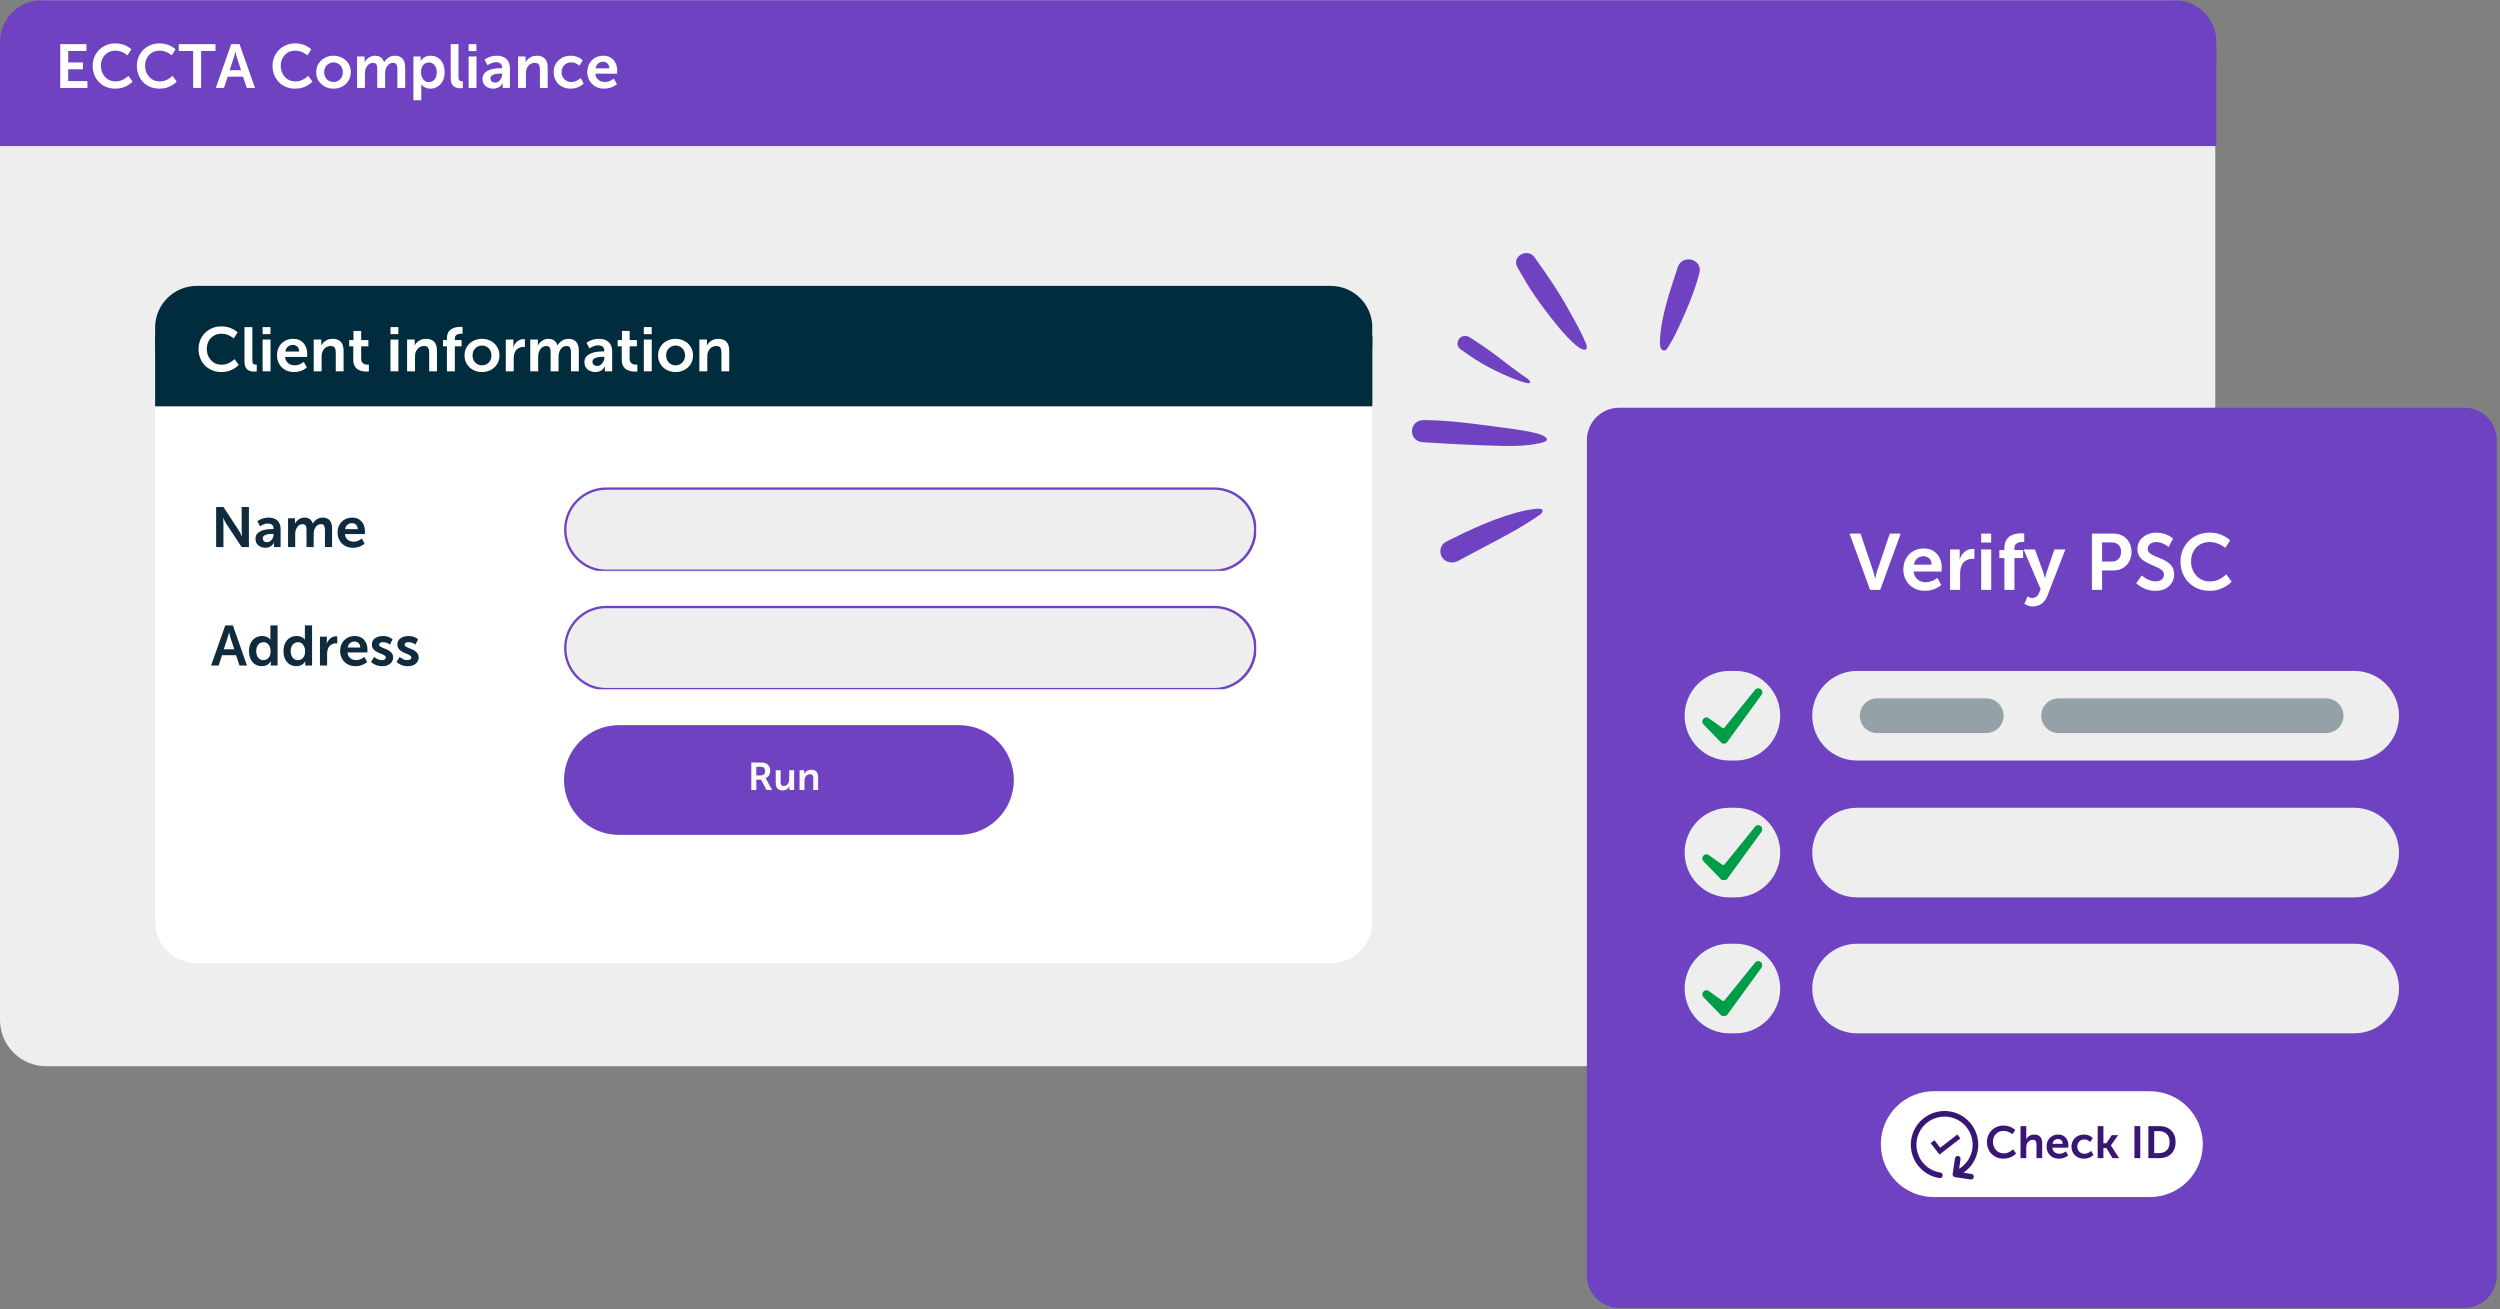
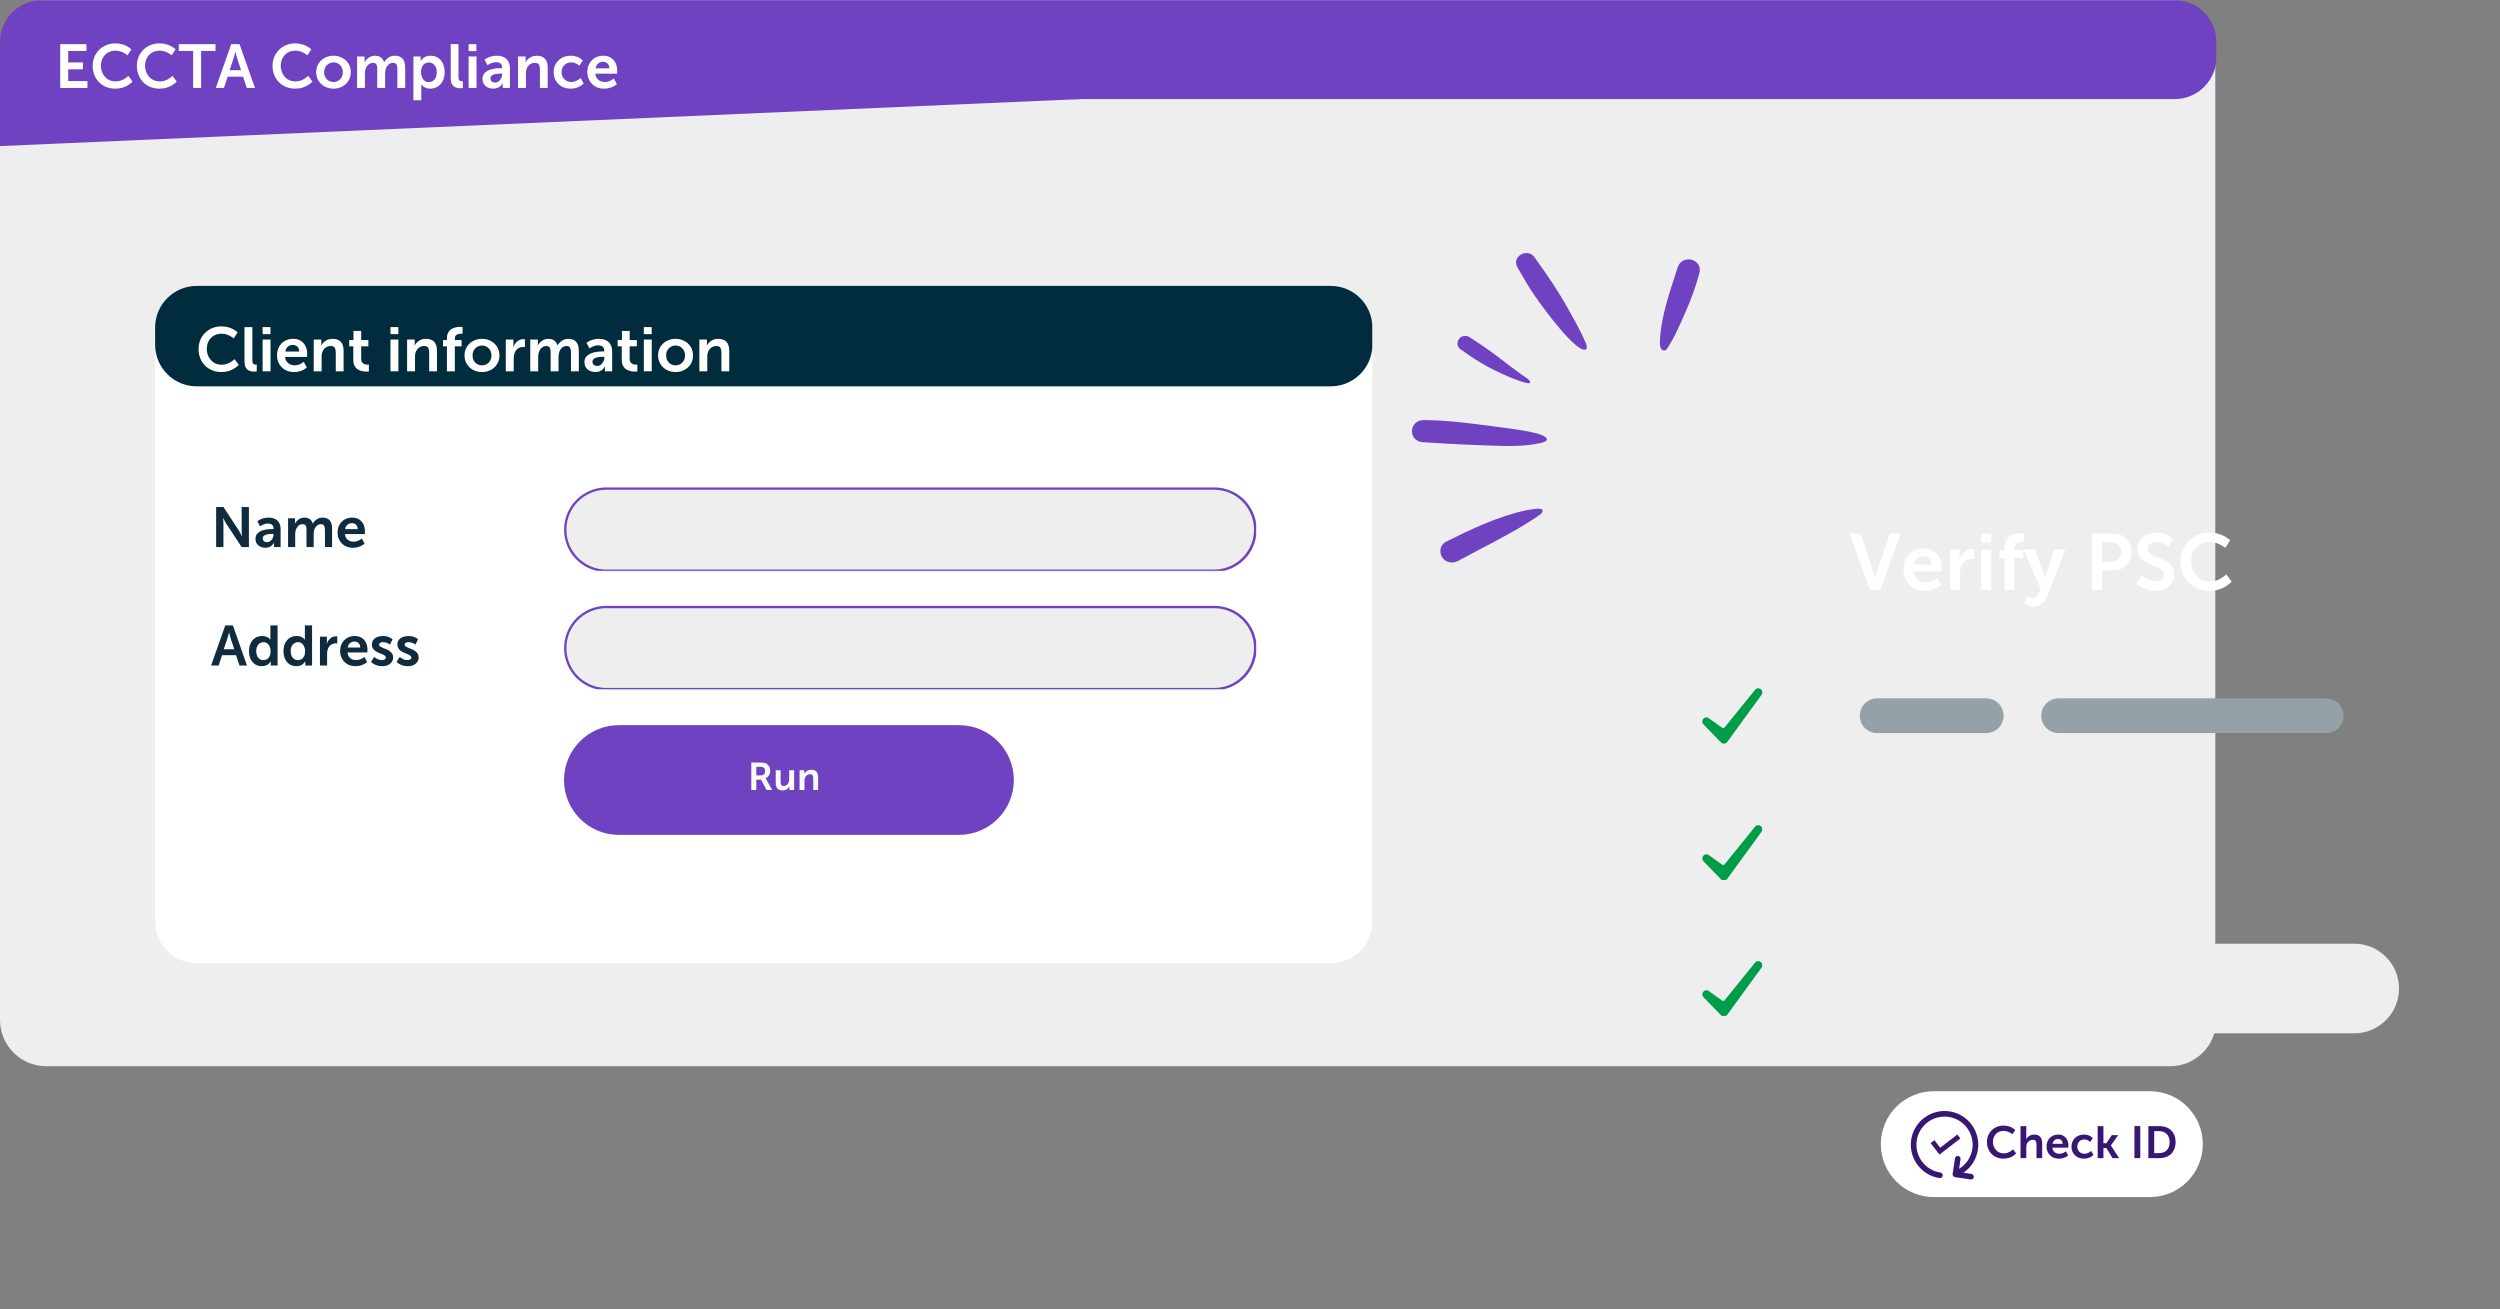
<svg xmlns="http://www.w3.org/2000/svg" width="1079" zoomAndPan="magnify" viewBox="0 0 809.25 423.75" height="565" preserveAspectRatio="xMidYMid meet" version="1.2">
  <rect x="0" y="0" width="809.25" height="423.75" fill="#808080" stroke="none" />
  <defs>
    <clipPath id="5ec72823ad">
      <path d="M 0 0.07 L 718 0.07 L 718 345.137 L 0 345.137 Z M 0 0.07 " />
    </clipPath>
    <clipPath id="857d022c86">
      <path d="M 14.984 0.07 L 702.445 0.07 C 706.422 0.07 710.234 1.648 713.043 4.461 C 715.855 7.27 717.434 11.082 717.434 15.059 L 717.434 330.152 C 717.434 334.125 715.855 337.938 713.043 340.75 C 710.234 343.559 706.422 345.137 702.445 345.137 L 14.984 345.137 C 11.012 345.137 7.199 343.559 4.391 340.75 C 1.578 337.938 0 334.125 0 330.152 L 0 15.059 C 0 11.082 1.578 7.27 4.391 4.461 C 7.199 1.648 11.012 0.07 14.984 0.07 Z M 14.984 0.07 " />
    </clipPath>
    <clipPath id="9e08c8c128">
      <path d="M 0 0.07 L 717.656 0.07 L 717.656 345.137 L 0 345.137 Z M 0 0.07 " />
    </clipPath>
    <clipPath id="307c558f30">
      <path d="M 14.984 0.07 L 702.445 0.07 C 706.422 0.07 710.234 1.648 713.043 4.461 C 715.855 7.27 717.434 11.082 717.434 15.059 L 717.434 330.152 C 717.434 334.125 715.855 337.938 713.043 340.75 C 710.234 343.559 706.422 345.137 702.445 345.137 L 14.984 345.137 C 11.012 345.137 7.199 343.559 4.391 340.75 C 1.578 337.938 0 334.125 0 330.152 L 0 15.059 C 0 11.082 1.578 7.27 4.391 4.461 C 7.199 1.648 11.012 0.07 14.984 0.07 Z M 14.984 0.07 " />
    </clipPath>
    <clipPath id="8b430055f6">
      <rect x="0" width="718" y="0" height="346" />
    </clipPath>
    <clipPath id="6cfaa64a0f">
      <path d="M 50.207 92.543 L 445 92.543 L 445 311.801 L 50.207 311.801 Z M 50.207 92.543 " />
    </clipPath>
    <clipPath id="0ea8dd90cc">
      <path d="M 63.695 92.543 L 430.75 92.543 C 438.199 92.543 444.234 98.582 444.234 106.031 L 444.234 298.312 C 444.234 305.762 438.199 311.801 430.75 311.801 L 63.695 311.801 C 56.246 311.801 50.207 305.762 50.207 298.312 L 50.207 106.031 C 50.207 98.582 56.246 92.543 63.695 92.543 Z M 63.695 92.543 " />
    </clipPath>
    <clipPath id="21f0067c9d">
      <path d="M 0.207 0.543 L 394.309 0.543 L 394.309 219.801 L 0.207 219.801 Z M 0.207 0.543 " />
    </clipPath>
    <clipPath id="b533cf5133">
      <path d="M 13.695 0.543 L 380.75 0.543 C 388.199 0.543 394.234 6.582 394.234 14.031 L 394.234 206.312 C 394.234 213.762 388.199 219.801 380.75 219.801 L 13.695 219.801 C 6.246 219.801 0.207 213.762 0.207 206.312 L 0.207 14.031 C 0.207 6.582 6.246 0.543 13.695 0.543 Z M 13.695 0.543 " />
    </clipPath>
    <clipPath id="7b3224a7e9">
      <rect x="0" width="395" y="0" height="220" />
    </clipPath>
    <clipPath id="0f6f0b76ef">
      <path d="M 50.207 92.543 L 444.328 92.543 L 444.328 125.059 L 50.207 125.059 Z M 50.207 92.543 " />
    </clipPath>
    <clipPath id="5be58d7e69">
      <path d="M 63.695 92.543 L 430.75 92.543 C 438.199 92.543 444.238 98.582 444.238 106.031 L 444.238 111.57 C 444.238 119.02 438.199 125.059 430.75 125.059 L 63.695 125.059 C 56.246 125.059 50.207 119.02 50.207 111.57 L 50.207 106.031 C 50.207 98.582 56.246 92.543 63.695 92.543 Z M 63.695 92.543 " />
    </clipPath>
    <clipPath id="8f89088943">
      <path d="M 0.207 0.543 L 394.309 0.543 L 394.309 33.059 L 0.207 33.059 Z M 0.207 0.543 " />
    </clipPath>
    <clipPath id="6a33420622">
      <path d="M 13.695 0.543 L 380.75 0.543 C 388.199 0.543 394.238 6.582 394.238 14.031 L 394.238 19.57 C 394.238 27.02 388.199 33.059 380.75 33.059 L 13.695 33.059 C 6.246 33.059 0.207 27.02 0.207 19.57 L 0.207 14.031 C 0.207 6.582 6.246 0.543 13.695 0.543 Z M 13.695 0.543 " />
    </clipPath>
    <clipPath id="6438b4a2e1">
      <rect x="0" width="395" y="0" height="34" />
    </clipPath>
    <clipPath id="6cac71622b">
      <path d="M 50.207 108.801 L 444.234 108.801 L 444.234 131.535 L 50.207 131.535 Z M 50.207 108.801 " />
    </clipPath>
    <clipPath id="ccb329f742">
      <path d="M 0.207 0.801 L 394.234 0.801 L 394.234 23.535 L 0.207 23.535 Z M 0.207 0.801 " />
    </clipPath>
    <clipPath id="6bbd3bbf9a">
-       <rect x="0" width="395" y="0" height="24" />
-     </clipPath>
+       </clipPath>
    <clipPath id="d4dc025761">
      <path d="M 182.566 157.789 L 406.891 157.789 L 406.891 185.133 L 182.566 185.133 Z M 182.566 157.789 " />
    </clipPath>
    <clipPath id="638ae110e7">
      <path d="M 196.242 157.789 L 393.129 157.789 C 400.68 157.789 406.801 163.91 406.801 171.461 C 406.801 179.012 400.68 185.133 393.129 185.133 L 196.242 185.133 C 188.688 185.133 182.566 179.012 182.566 171.461 C 182.566 163.91 188.688 157.789 196.242 157.789 Z M 196.242 157.789 " />
    </clipPath>
    <clipPath id="811eac5a33">
      <path d="M 0.566 0.789 L 224.891 0.789 L 224.891 28.133 L 0.566 28.133 Z M 0.566 0.789 " />
    </clipPath>
    <clipPath id="ae34a555d7">
      <path d="M 14.242 0.789 L 211.129 0.789 C 218.68 0.789 224.801 6.91 224.801 14.461 C 224.801 22.012 218.68 28.133 211.129 28.133 L 14.242 28.133 C 6.688 28.133 0.566 22.012 0.566 14.461 C 0.566 6.91 6.688 0.789 14.242 0.789 Z M 14.242 0.789 " />
    </clipPath>
    <clipPath id="69594a05f5">
      <rect x="0" width="225" y="0" height="29" />
    </clipPath>
    <clipPath id="4f4d4b23f8">
      <path d="M 182.598 157.789 L 406.609 157.789 L 406.609 184.762 L 182.598 184.762 Z M 182.598 157.789 " />
    </clipPath>
    <clipPath id="b0a042b167">
      <path d="M 196.27 157.789 L 393.098 157.789 C 400.648 157.789 406.766 163.906 406.766 171.457 C 406.766 179.004 400.648 185.125 393.098 185.125 L 196.27 185.125 C 188.719 185.125 182.598 179.004 182.598 171.457 C 182.598 163.906 188.719 157.789 196.27 157.789 Z M 196.27 157.789 " />
    </clipPath>
    <clipPath id="353dbc4293">
      <path d="M 182.566 196.117 L 406.891 196.117 L 406.891 223.461 L 182.566 223.461 Z M 182.566 196.117 " />
    </clipPath>
    <clipPath id="24d1da6f85">
      <path d="M 196.242 196.117 L 393.129 196.117 C 400.68 196.117 406.801 202.238 406.801 209.789 C 406.801 217.34 400.68 223.461 393.129 223.461 L 196.242 223.461 C 188.688 223.461 182.566 217.34 182.566 209.789 C 182.566 202.238 188.688 196.117 196.242 196.117 Z M 196.242 196.117 " />
    </clipPath>
    <clipPath id="e4b8575243">
      <path d="M 0.566 0.117 L 224.891 0.117 L 224.891 27.461 L 0.566 27.461 Z M 0.566 0.117 " />
    </clipPath>
    <clipPath id="e5c4a2402c">
      <path d="M 14.242 0.117 L 211.129 0.117 C 218.68 0.117 224.801 6.238 224.801 13.789 C 224.801 21.34 218.68 27.461 211.129 27.461 L 14.242 27.461 C 6.688 27.461 0.566 21.34 0.566 13.789 C 0.566 6.238 6.688 0.117 14.242 0.117 Z M 14.242 0.117 " />
    </clipPath>
    <clipPath id="5ededade6f">
      <rect x="0" width="225" y="0" height="28" />
    </clipPath>
    <clipPath id="76089f80f4">
      <path d="M 182.598 196.117 L 406.609 196.117 L 406.609 223.09 L 182.598 223.09 Z M 182.598 196.117 " />
    </clipPath>
    <clipPath id="e25d7c12bc">
      <path d="M 196.27 196.117 L 393.098 196.117 C 400.648 196.117 406.766 202.234 406.766 209.785 C 406.766 217.332 400.648 223.453 393.098 223.453 L 196.27 223.453 C 188.719 223.453 182.598 217.332 182.598 209.785 C 182.598 202.234 188.719 196.117 196.27 196.117 Z M 196.27 196.117 " />
    </clipPath>
    <clipPath id="81b85c25dd">
      <path d="M 182.566 234.734 L 328.242 234.734 L 328.242 270.25 L 182.566 270.25 Z M 182.566 234.734 " />
    </clipPath>
    <clipPath id="c7ac6a3231">
      <path d="M 200.324 234.734 L 310.426 234.734 C 320.23 234.734 328.184 242.684 328.184 252.492 C 328.184 262.301 320.23 270.25 310.426 270.25 L 200.324 270.25 C 190.52 270.25 182.566 262.301 182.566 252.492 C 182.566 242.684 190.52 234.734 200.324 234.734 Z M 200.324 234.734 " />
    </clipPath>
    <clipPath id="791429479c">
      <path d="M 0.566 0.734 L 146.242 0.734 L 146.242 36.25 L 0.566 36.25 Z M 0.566 0.734 " />
    </clipPath>
    <clipPath id="c52aa30dde">
      <path d="M 18.324 0.734 L 128.426 0.734 C 138.23 0.734 146.184 8.684 146.184 18.492 C 146.184 28.301 138.23 36.25 128.426 36.25 L 18.324 36.25 C 8.52 36.25 0.566 28.301 0.566 18.492 C 0.566 8.684 8.52 0.734 18.324 0.734 Z M 18.324 0.734 " />
    </clipPath>
    <clipPath id="39fa9a250b">
      <rect x="0" width="147" y="0" height="37" />
    </clipPath>
    <clipPath id="302044381e">
      <rect x="0" width="175" y="0" height="25" />
    </clipPath>
    <clipPath id="ea6b303c5e">
      <rect x="0" width="52" y="0" height="23" />
    </clipPath>
    <clipPath id="4ec1f8b26d">
      <path d="M 0.098 4 L 12 4 L 12 18 L 0.098 18 Z M 0.098 4 " />
    </clipPath>
    <clipPath id="093a833a73">
      <rect x="0" width="69" y="0" height="23" />
    </clipPath>
    <clipPath id="6b7dac2611">
      <path d="M 0 0.07 L 717.539 0.07 L 717.539 32.078 L 0 32.078 Z M 0 0.07 " />
    </clipPath>
    <clipPath id="41ea727c92">
      <path d="M 13.488 0.07 L 703.945 0.07 C 711.395 0.07 717.434 6.109 717.434 13.559 L 717.434 18.59 C 717.434 26.039 711.395 32.078 703.945 32.078 L 13.488 32.078 C 6.039 32.078 0 26.039 0 18.59 L 0 13.559 C 0 6.109 6.039 0.07 13.488 0.07 Z M 13.488 0.07 " />
    </clipPath>
    <clipPath id="78296e2575">
      <path d="M 0 0.07 L 717.539 0.07 L 717.539 32.078 L 0 32.078 Z M 0 0.07 " />
    </clipPath>
    <clipPath id="f701551ca2">
      <path d="M 13.488 0.07 L 703.945 0.07 C 711.395 0.07 717.434 6.109 717.434 13.559 L 717.434 18.59 C 717.434 26.039 711.395 32.078 703.945 32.078 L 13.488 32.078 C 6.039 32.078 0 26.039 0 18.59 L 0 13.559 C 0 6.109 6.039 0.07 13.488 0.07 Z M 13.488 0.07 " />
    </clipPath>
    <clipPath id="f6168963f8">
      <rect x="0" width="718" y="0" height="33" />
    </clipPath>
    <clipPath id="227ebc6c53">
      <path d="M 0 16.074 L 717.434 16.074 L 717.434 47.285 L 0 47.285 Z M 0 16.074 " />
    </clipPath>
    <clipPath id="facb42f86d">
      <path d="M 0 0.074 L 717.434 0.074 L 717.434 31.285 L 0 31.285 Z M 0 0.074 " />
    </clipPath>
    <clipPath id="81a7ee0292">
      <rect x="0" width="718" y="0" height="32" />
    </clipPath>
    <clipPath id="5c7d62529f">
      <path d="M 513.676 131.988 L 808.461 131.988 L 808.461 423.359 L 513.676 423.359 Z M 513.676 131.988 " />
    </clipPath>
    <clipPath id="2e64e3b745">
      <path d="M 524.121 131.988 L 797.754 131.988 C 800.523 131.988 803.18 133.09 805.141 135.051 C 807.098 137.008 808.199 139.664 808.199 142.434 L 808.199 412.914 C 808.199 415.684 807.098 418.344 805.141 420.301 C 803.18 422.258 800.523 423.359 797.754 423.359 L 524.121 423.359 C 521.352 423.359 518.695 422.258 516.734 420.301 C 514.777 418.344 513.676 415.684 513.676 412.914 L 513.676 142.434 C 513.676 139.664 514.777 137.008 516.734 135.051 C 518.695 133.09 521.352 131.988 524.121 131.988 Z M 524.121 131.988 " />
    </clipPath>
    <clipPath id="acedfe17dc">
      <path d="M 0.676 0.988 L 295.289 0.988 L 295.289 292.359 L 0.676 292.359 Z M 0.676 0.988 " />
    </clipPath>
    <clipPath id="afdd47ab75">
-       <path d="M 11.121 0.988 L 284.754 0.988 C 287.523 0.988 290.18 2.09 292.141 4.051 C 294.098 6.008 295.199 8.664 295.199 11.434 L 295.199 281.914 C 295.199 284.684 294.098 287.344 292.141 289.301 C 290.18 291.258 287.523 292.359 284.754 292.359 L 11.121 292.359 C 8.352 292.359 5.695 291.258 3.734 289.301 C 1.777 287.344 0.676 284.684 0.676 281.914 L 0.676 11.434 C 0.676 8.664 1.777 6.008 3.734 4.051 C 5.695 2.09 8.352 0.988 11.121 0.988 Z M 11.121 0.988 " />
-     </clipPath>
+       </clipPath>
    <clipPath id="14391862bc">
      <rect x="0" width="296" y="0" height="293" />
    </clipPath>
    <clipPath id="8de0d6c404">
      <path d="M 457.055 135 L 501 135 L 501 145 L 457.055 145 Z M 457.055 135 " />
    </clipPath>
    <clipPath id="3ecb434096">
      <path d="M 466 164 L 500 164 L 500 182.348 L 466 182.348 Z M 466 164 " />
    </clipPath>
    <clipPath id="51872a477d">
      <path d="M 537 83 L 549.969 83 L 549.969 114 L 537 114 Z M 537 83 " />
    </clipPath>
    <clipPath id="22da8553fd">
      <path d="M 490 81.941 L 514 81.941 L 514 114 L 490 114 Z M 490 81.941 " />
    </clipPath>
    <clipPath id="3e28d278a4">
      <path d="M 586.625 217.172 L 776.609 217.172 L 776.609 246.188 L 586.625 246.188 Z M 586.625 217.172 " />
    </clipPath>
    <clipPath id="04de9e90d9">
      <path d="M 601.133 217.172 L 762.051 217.172 C 770.066 217.172 776.562 223.668 776.562 231.68 C 776.562 239.691 770.066 246.188 762.051 246.188 L 601.133 246.188 C 593.121 246.188 586.625 239.691 586.625 231.68 C 586.625 223.668 593.121 217.172 601.133 217.172 Z M 601.133 217.172 " />
    </clipPath>
    <clipPath id="51a372123f">
      <path d="M 0.625 0.172 L 190.609 0.172 L 190.609 29.188 L 0.625 29.188 Z M 0.625 0.172 " />
    </clipPath>
    <clipPath id="89f129868f">
      <path d="M 15.133 0.172 L 176.051 0.172 C 184.066 0.172 190.562 6.668 190.562 14.68 C 190.562 22.691 184.066 29.188 176.051 29.188 L 15.133 29.188 C 7.121 29.188 0.625 22.691 0.625 14.68 C 0.625 6.668 7.121 0.172 15.133 0.172 Z M 15.133 0.172 " />
    </clipPath>
    <clipPath id="23293a236f">
      <rect x="0" width="191" y="0" height="30" />
    </clipPath>
    <clipPath id="679071b5d7">
      <path d="M 545.312 217.172 L 576.258 217.172 L 576.258 246.188 L 545.312 246.188 Z M 545.312 217.172 " />
    </clipPath>
    <clipPath id="abd5899d6f">
      <path d="M 559.824 217.172 L 561.742 217.172 C 569.758 217.172 576.254 223.668 576.254 231.68 C 576.254 239.691 569.758 246.188 561.742 246.188 L 559.824 246.188 C 551.809 246.188 545.312 239.691 545.312 231.68 C 545.312 223.668 551.809 217.172 559.824 217.172 Z M 559.824 217.172 " />
    </clipPath>
    <clipPath id="1c3ca2d7f3">
      <path d="M 0.312 0.172 L 31.258 0.172 L 31.258 29.188 L 0.312 29.188 Z M 0.312 0.172 " />
    </clipPath>
    <clipPath id="42ca0373dc">
      <path d="M 14.824 0.172 L 16.742 0.172 C 24.758 0.172 31.254 6.668 31.254 14.68 C 31.254 22.691 24.758 29.188 16.742 29.188 L 14.824 29.188 C 6.809 29.188 0.312 22.691 0.312 14.68 C 0.312 6.668 6.809 0.172 14.824 0.172 Z M 14.824 0.172 " />
    </clipPath>
    <clipPath id="49649a2bf9">
      <rect x="0" width="32" y="0" height="30" />
    </clipPath>
    <clipPath id="c7e2fdbf07">
      <path d="M 586.625 261.473 L 776.609 261.473 L 776.609 290.492 L 586.625 290.492 Z M 586.625 261.473 " />
    </clipPath>
    <clipPath id="6719602cf4">
      <path d="M 601.133 261.473 L 762.051 261.473 C 770.066 261.473 776.562 267.969 776.562 275.984 C 776.562 283.996 770.066 290.492 762.051 290.492 L 601.133 290.492 C 593.121 290.492 586.625 283.996 586.625 275.984 C 586.625 267.969 593.121 261.473 601.133 261.473 Z M 601.133 261.473 " />
    </clipPath>
    <clipPath id="44ede67fdb">
      <path d="M 0.625 0.473 L 190.609 0.473 L 190.609 29.492 L 0.625 29.492 Z M 0.625 0.473 " />
    </clipPath>
    <clipPath id="7fd7d9dd68">
-       <path d="M 15.133 0.473 L 176.051 0.473 C 184.066 0.473 190.562 6.969 190.562 14.984 C 190.562 22.996 184.066 29.492 176.051 29.492 L 15.133 29.492 C 7.121 29.492 0.625 22.996 0.625 14.984 C 0.625 6.969 7.121 0.473 15.133 0.473 Z M 15.133 0.473 " />
-     </clipPath>
+       </clipPath>
    <clipPath id="b9b1e14560">
-       <rect x="0" width="191" y="0" height="30" />
-     </clipPath>
+       </clipPath>
    <clipPath id="841eaac180">
      <path d="M 545.312 261.473 L 576.258 261.473 L 576.258 290.492 L 545.312 290.492 Z M 545.312 261.473 " />
    </clipPath>
    <clipPath id="6cfd2194ae">
      <path d="M 559.824 261.473 L 561.742 261.473 C 569.758 261.473 576.254 267.969 576.254 275.984 C 576.254 283.996 569.758 290.492 561.742 290.492 L 559.824 290.492 C 551.809 290.492 545.312 283.996 545.312 275.984 C 545.312 267.969 551.809 261.473 559.824 261.473 Z M 559.824 261.473 " />
    </clipPath>
    <clipPath id="5eb2cfecca">
      <path d="M 0.312 0.473 L 31.258 0.473 L 31.258 29.492 L 0.312 29.492 Z M 0.312 0.473 " />
    </clipPath>
    <clipPath id="ae4c276a18">
      <path d="M 14.824 0.473 L 16.742 0.473 C 24.758 0.473 31.254 6.969 31.254 14.984 C 31.254 22.996 24.758 29.492 16.742 29.492 L 14.824 29.492 C 6.809 29.492 0.312 22.996 0.312 14.984 C 0.312 6.969 6.809 0.473 14.824 0.473 Z M 14.824 0.473 " />
    </clipPath>
    <clipPath id="151cb01e09">
      <rect x="0" width="32" y="0" height="30" />
    </clipPath>
    <clipPath id="973b7f1c8b">
      <path d="M 586.625 305.477 L 776.609 305.477 L 776.609 334.496 L 586.625 334.496 Z M 586.625 305.477 " />
    </clipPath>
    <clipPath id="ebe6b662f8">
      <path d="M 601.133 305.477 L 762.051 305.477 C 770.066 305.477 776.562 311.973 776.562 319.988 C 776.562 328 770.066 334.496 762.051 334.496 L 601.133 334.496 C 593.121 334.496 586.625 328 586.625 319.988 C 586.625 311.973 593.121 305.477 601.133 305.477 Z M 601.133 305.477 " />
    </clipPath>
    <clipPath id="79b2d34425">
      <path d="M 0.625 0.477 L 190.609 0.477 L 190.609 29.496 L 0.625 29.496 Z M 0.625 0.477 " />
    </clipPath>
    <clipPath id="da1830fb16">
      <path d="M 15.133 0.477 L 176.051 0.477 C 184.066 0.477 190.562 6.973 190.562 14.988 C 190.562 23 184.066 29.496 176.051 29.496 L 15.133 29.496 C 7.121 29.496 0.625 23 0.625 14.988 C 0.625 6.973 7.121 0.477 15.133 0.477 Z M 15.133 0.477 " />
    </clipPath>
    <clipPath id="c41d423cb4">
      <rect x="0" width="191" y="0" height="30" />
    </clipPath>
    <clipPath id="e9bb384538">
      <path d="M 545.312 305.477 L 576.258 305.477 L 576.258 334.496 L 545.312 334.496 Z M 545.312 305.477 " />
    </clipPath>
    <clipPath id="e7f08bf00f">
      <path d="M 559.824 305.477 L 561.742 305.477 C 569.758 305.477 576.254 311.973 576.254 319.988 C 576.254 328 569.758 334.496 561.742 334.496 L 559.824 334.496 C 551.809 334.496 545.312 328 545.312 319.988 C 545.312 311.973 551.809 305.477 559.824 305.477 Z M 559.824 305.477 " />
    </clipPath>
    <clipPath id="7fca712252">
      <path d="M 0.312 0.477 L 31.258 0.477 L 31.258 29.496 L 0.312 29.496 Z M 0.312 0.477 " />
    </clipPath>
    <clipPath id="9b0266b198">
      <path d="M 14.824 0.477 L 16.742 0.477 C 24.758 0.477 31.254 6.973 31.254 14.988 C 31.254 23 24.758 29.496 16.742 29.496 L 14.824 29.496 C 6.809 29.496 0.312 23 0.312 14.988 C 0.312 6.973 6.809 0.477 14.824 0.477 Z M 14.824 0.477 " />
    </clipPath>
    <clipPath id="3925874075">
      <rect x="0" width="32" y="0" height="30" />
    </clipPath>
    <clipPath id="2751662e5a">
      <path d="M 608.824 353.23 L 713.086 353.23 L 713.086 387.492 L 608.824 387.492 Z M 608.824 353.23 " />
    </clipPath>
    <clipPath id="6c4f2ed772">
      <path d="M 625.957 353.23 L 695.918 353.23 C 700.461 353.23 704.82 355.035 708.031 358.246 C 711.242 361.461 713.051 365.816 713.051 370.359 C 713.051 374.906 711.242 379.262 708.031 382.477 C 704.82 385.688 700.461 387.492 695.918 387.492 L 625.957 387.492 C 621.414 387.492 617.055 385.688 613.844 382.477 C 610.629 379.262 608.824 374.906 608.824 370.359 C 608.824 365.816 610.629 361.461 613.844 358.246 C 617.055 355.035 621.414 353.23 625.957 353.23 Z M 625.957 353.23 " />
    </clipPath>
    <clipPath id="a577496b87">
      <path d="M 0.824 0.23 L 105.086 0.23 L 105.086 34.492 L 0.824 34.492 Z M 0.824 0.23 " />
    </clipPath>
    <clipPath id="3999ebe37f">
      <path d="M 17.957 0.23 L 87.918 0.23 C 92.461 0.23 96.82 2.035 100.031 5.246 C 103.242 8.461 105.051 12.816 105.051 17.359 C 105.051 21.906 103.242 26.262 100.031 29.477 C 96.82 32.688 92.461 34.492 87.918 34.492 L 17.957 34.492 C 13.414 34.492 9.055 32.688 5.844 29.477 C 2.629 26.262 0.824 21.906 0.824 17.359 C 0.824 12.816 2.629 8.461 5.844 5.246 C 9.055 2.035 13.414 0.23 17.957 0.23 Z M 17.957 0.23 " />
    </clipPath>
    <clipPath id="20771f2b96">
      <rect x="0" width="106" y="0" height="35" />
    </clipPath>
    <clipPath id="72054be5e6">
      <path d="M 618 359 L 640.984 359 L 640.984 382 L 618 382 Z M 618 359 " />
    </clipPath>
    <clipPath id="9bf150379b">
      <rect x="0" width="128" y="0" height="32" />
    </clipPath>
    <clipPath id="dc79dd9c02">
      <rect x="0" width="64" y="0" height="19" />
    </clipPath>
    <clipPath id="af9f067e3a">
      <path d="M 551 222.562 L 570.383 222.562 L 570.383 240.547 L 551 240.547 Z M 551 222.562 " />
    </clipPath>
    <clipPath id="112f5f4350">
      <path d="M 551 267 L 570.383 267 L 570.383 284.852 L 551 284.852 Z M 551 267 " />
    </clipPath>
    <clipPath id="a86edf49de">
      <path d="M 551 311 L 570.383 311 L 570.383 328.855 L 551 328.855 Z M 551 311 " />
    </clipPath>
  </defs>
  <g id="ebd2976019">
    <g clip-rule="nonzero" clip-path="url(#5ec72823ad)">
      <g clip-rule="nonzero" clip-path="url(#857d022c86)">
        <g transform="matrix(1,0,0,1,0,-0)">
          <g clip-path="url(#8b430055f6)">
            <g clip-rule="nonzero" clip-path="url(#9e08c8c128)">
              <g clip-rule="nonzero" clip-path="url(#307c558f30)">
                <path style=" stroke:none;fill-rule:nonzero;fill:#eeeeee;fill-opacity:1;" d="M 0 0.07 L 717.09 0.07 L 717.09 345.137 L 0 345.137 Z M 0 0.07 " />
              </g>
            </g>
          </g>
        </g>
      </g>
    </g>
    <g clip-rule="nonzero" clip-path="url(#6cfaa64a0f)">
      <g clip-rule="nonzero" clip-path="url(#0ea8dd90cc)">
        <g transform="matrix(1,0,0,1,50,92)">
          <g clip-path="url(#7b3224a7e9)">
            <g clip-rule="nonzero" clip-path="url(#21f0067c9d)">
              <g clip-rule="nonzero" clip-path="url(#b533cf5133)">
                <path style=" stroke:none;fill-rule:nonzero;fill:#ffffff;fill-opacity:1;" d="M 0.207 0.543 L 394.18 0.543 L 394.18 219.801 L 0.207 219.801 Z M 0.207 0.543 " />
              </g>
            </g>
          </g>
        </g>
      </g>
    </g>
    <g clip-rule="nonzero" clip-path="url(#0f6f0b76ef)">
      <g clip-rule="nonzero" clip-path="url(#5be58d7e69)">
        <g transform="matrix(1,0,0,1,50,92)">
          <g clip-path="url(#6438b4a2e1)">
            <g clip-rule="nonzero" clip-path="url(#8f89088943)">
              <g clip-rule="nonzero" clip-path="url(#6a33420622)">
                <path style=" stroke:none;fill-rule:nonzero;fill:#002c3e;fill-opacity:1;" d="M 0.207 0.543 L 394.203 0.543 L 394.203 33.059 L 0.207 33.059 Z M 0.207 0.543 " />
              </g>
            </g>
          </g>
        </g>
      </g>
    </g>
    <g clip-rule="nonzero" clip-path="url(#6cac71622b)">
      <g transform="matrix(1,0,0,1,50,108)">
        <g clip-path="url(#6bbd3bbf9a)">
          <g clip-rule="nonzero" clip-path="url(#ccb329f742)">
            <path style=" stroke:none;fill-rule:nonzero;fill:#002c3e;fill-opacity:1;" d="M 0.207 0.801 L 394.25 0.801 L 394.25 23.535 L 0.207 23.535 Z M 0.207 0.801 " />
          </g>
        </g>
      </g>
    </g>
    <g clip-rule="nonzero" clip-path="url(#d4dc025761)">
      <g clip-rule="nonzero" clip-path="url(#638ae110e7)">
        <g transform="matrix(1,0,0,1,182,157)">
          <g clip-path="url(#69594a05f5)">
            <g clip-rule="nonzero" clip-path="url(#811eac5a33)">
              <g clip-rule="nonzero" clip-path="url(#ae34a555d7)">
                <path style=" stroke:none;fill-rule:nonzero;fill:#eeeeee;fill-opacity:1;" d="M 0.566 0.789 L 224.781 0.789 L 224.781 28.133 L 0.566 28.133 Z M 0.566 0.789 " />
              </g>
            </g>
          </g>
        </g>
      </g>
    </g>
    <g clip-rule="nonzero" clip-path="url(#4f4d4b23f8)">
      <g clip-rule="nonzero" clip-path="url(#b0a042b167)">
        <path style="fill:none;stroke-width:2;stroke-linecap:butt;stroke-linejoin:miter;stroke:#6f42c1;stroke-opacity:1;stroke-miterlimit:4;" d="M 18.245 0.002 L 280.926 0.002 C 291.003 0.002 299.166 8.166 299.166 18.243 C 299.166 28.315 291.003 36.484 280.926 36.484 L 18.245 36.484 C 8.168 36.484 -0.001 28.315 -0.001 18.243 C -0.001 8.166 8.168 0.002 18.245 0.002 Z M 18.245 0.002 " transform="matrix(0.749,0,0,0.749,182.599,157.787)" />
      </g>
    </g>
    <g clip-rule="nonzero" clip-path="url(#353dbc4293)">
      <g clip-rule="nonzero" clip-path="url(#24d1da6f85)">
        <g transform="matrix(1,0,0,1,182,196)">
          <g clip-path="url(#5ededade6f)">
            <g clip-rule="nonzero" clip-path="url(#e4b8575243)">
              <g clip-rule="nonzero" clip-path="url(#e5c4a2402c)">
                <path style=" stroke:none;fill-rule:nonzero;fill:#eeeeee;fill-opacity:1;" d="M 0.566 0.117 L 224.781 0.117 L 224.781 27.461 L 0.566 27.461 Z M 0.566 0.117 " />
              </g>
            </g>
          </g>
        </g>
      </g>
    </g>
    <g clip-rule="nonzero" clip-path="url(#76089f80f4)">
      <g clip-rule="nonzero" clip-path="url(#e25d7c12bc)">
        <path style="fill:none;stroke-width:2;stroke-linecap:butt;stroke-linejoin:miter;stroke:#6f42c1;stroke-opacity:1;stroke-miterlimit:4;" d="M 18.245 0.002 L 280.926 0.002 C 291.003 0.002 299.166 8.166 299.166 18.243 C 299.166 28.315 291.003 36.484 280.926 36.484 L 18.245 36.484 C 8.168 36.484 -0.001 28.315 -0.001 18.243 C -0.001 8.166 8.168 0.002 18.245 0.002 Z M 18.245 0.002 " transform="matrix(0.749,0,0,0.749,182.599,196.115)" />
      </g>
    </g>
    <g clip-rule="nonzero" clip-path="url(#81b85c25dd)">
      <g clip-rule="nonzero" clip-path="url(#c7ac6a3231)">
        <g transform="matrix(1,0,0,1,182,234)">
          <g clip-path="url(#39fa9a250b)">
            <g clip-rule="nonzero" clip-path="url(#791429479c)">
              <g clip-rule="nonzero" clip-path="url(#c52aa30dde)">
                <path style=" stroke:none;fill-rule:nonzero;fill:#6f42c1;fill-opacity:1;" d="M 0.566 0.734 L 146.242 0.734 L 146.242 36.25 L 0.566 36.25 Z M 0.566 0.734 " />
              </g>
            </g>
          </g>
        </g>
      </g>
    </g>
    <g style="fill:#f9fafa;fill-opacity:1;">
      <g transform="translate(242.067, 255.714)">
        <path style="stroke:none" d="M 1.125 0 L 1.125 -8.891 L 4 -8.891 C 4.477 -8.891 4.848 -8.867 5.109 -8.828 C 5.367 -8.797 5.598 -8.734 5.797 -8.641 C 6.234 -8.441 6.582 -8.133 6.844 -7.719 C 7.113 -7.312 7.25 -6.812 7.25 -6.219 C 7.25 -5.676 7.113 -5.18 6.844 -4.734 C 6.57 -4.297 6.203 -3.977 5.734 -3.781 L 5.734 -3.766 C 5.734 -3.766 5.766 -3.727 5.828 -3.656 C 5.891 -3.594 5.961 -3.484 6.047 -3.328 L 7.875 0 L 6.062 0 L 4.297 -3.328 L 2.75 -3.328 L 2.75 0 Z M 2.75 -4.719 L 4.203 -4.719 C 4.629 -4.719 4.969 -4.844 5.219 -5.094 C 5.469 -5.344 5.594 -5.688 5.594 -6.125 C 5.594 -6.551 5.477 -6.883 5.25 -7.125 C 5.031 -7.375 4.602 -7.5 3.969 -7.5 L 2.75 -7.5 Z M 2.75 -4.719 " />
      </g>
    </g>
    <g style="fill:#f9fafa;fill-opacity:1;">
      <g transform="translate(250.31, 255.714)">
        <path style="stroke:none" d="M 0.797 -2.281 L 0.797 -6.391 L 2.375 -6.391 L 2.375 -2.609 C 2.375 -2.223 2.441 -1.906 2.578 -1.656 C 2.711 -1.414 2.977 -1.297 3.375 -1.297 C 3.758 -1.297 4.082 -1.395 4.344 -1.594 C 4.613 -1.801 4.816 -2.066 4.953 -2.391 C 5.086 -2.723 5.156 -3.078 5.156 -3.453 L 5.156 -6.391 L 6.75 -6.391 L 6.75 0 L 5.219 0 L 5.219 -0.734 C 5.219 -0.859 5.223 -0.961 5.234 -1.047 C 5.242 -1.129 5.25 -1.172 5.25 -1.172 L 5.219 -1.172 C 5.125 -0.961 4.969 -0.754 4.75 -0.547 C 4.539 -0.336 4.289 -0.164 4 -0.031 C 3.707 0.094 3.375 0.156 3 0.156 C 2.32 0.156 1.785 -0.031 1.391 -0.406 C 0.992 -0.789 0.797 -1.414 0.797 -2.281 Z M 0.797 -2.281 " />
      </g>
    </g>
    <g style="fill:#f9fafa;fill-opacity:1;">
      <g transform="translate(257.94, 255.714)">
        <path style="stroke:none" d="M 0.875 0 L 0.875 -6.391 L 2.406 -6.391 L 2.406 -5.656 C 2.406 -5.531 2.398 -5.426 2.391 -5.344 C 2.379 -5.258 2.375 -5.219 2.375 -5.219 L 2.406 -5.219 C 2.5 -5.395 2.641 -5.586 2.828 -5.797 C 3.023 -6.004 3.273 -6.18 3.578 -6.328 C 3.879 -6.473 4.242 -6.547 4.672 -6.547 C 5.379 -6.547 5.926 -6.348 6.312 -5.953 C 6.695 -5.566 6.891 -4.953 6.891 -4.109 L 6.891 0 L 5.312 0 L 5.312 -3.781 C 5.312 -4.176 5.242 -4.492 5.109 -4.734 C 4.973 -4.973 4.703 -5.094 4.297 -5.094 C 3.867 -5.094 3.504 -4.969 3.203 -4.719 C 2.898 -4.477 2.691 -4.164 2.578 -3.781 C 2.535 -3.645 2.504 -3.504 2.484 -3.359 C 2.473 -3.223 2.469 -3.082 2.469 -2.938 L 2.469 0 Z M 0.875 0 " />
      </g>
    </g>
    <g style="fill:#f9fafa;fill-opacity:1;">
      <g transform="translate(265.624, 255.714)">
        <path style="stroke:none" d="" />
      </g>
    </g>
    <g transform="matrix(1,0,0,1,63,101)">
      <g clip-path="url(#302044381e)">
        <g style="fill:#ffffff;fill-opacity:1;">
          <g transform="translate(0.441, 19.195)">
            <path style="stroke:none" d="M 0.828 -7.219 C 0.828 -8.25 1.008 -9.211 1.375 -10.109 C 1.75 -11.004 2.27 -11.781 2.938 -12.438 C 3.602 -13.102 4.379 -13.617 5.266 -13.984 C 6.16 -14.359 7.133 -14.547 8.188 -14.547 C 9.062 -14.547 9.828 -14.445 10.484 -14.25 C 11.141 -14.062 11.688 -13.836 12.125 -13.578 C 12.57 -13.316 12.906 -13.086 13.125 -12.891 C 13.352 -12.691 13.469 -12.594 13.469 -12.594 L 12.219 -10.656 C 12.219 -10.656 12.117 -10.734 11.922 -10.891 C 11.723 -11.047 11.445 -11.219 11.094 -11.406 C 10.75 -11.602 10.336 -11.781 9.859 -11.938 C 9.391 -12.094 8.867 -12.172 8.297 -12.172 C 7.297 -12.172 6.438 -11.945 5.719 -11.5 C 5 -11.051 4.445 -10.453 4.062 -9.703 C 3.688 -8.961 3.5 -8.145 3.5 -7.25 C 3.5 -6.352 3.691 -5.516 4.078 -4.734 C 4.473 -3.953 5.031 -3.32 5.75 -2.844 C 6.469 -2.375 7.328 -2.141 8.328 -2.141 C 8.941 -2.141 9.504 -2.227 10.016 -2.406 C 10.523 -2.594 10.961 -2.805 11.328 -3.047 C 11.691 -3.285 11.973 -3.492 12.172 -3.672 C 12.379 -3.859 12.484 -3.953 12.484 -3.953 L 13.844 -2.078 C 13.844 -2.078 13.723 -1.957 13.484 -1.719 C 13.242 -1.488 12.883 -1.223 12.406 -0.922 C 11.926 -0.617 11.336 -0.348 10.641 -0.109 C 9.941 0.117 9.133 0.234 8.219 0.234 C 7.133 0.234 6.141 0.047 5.234 -0.328 C 4.328 -0.703 3.539 -1.227 2.875 -1.906 C 2.219 -2.582 1.711 -3.375 1.359 -4.281 C 1.004 -5.188 0.828 -6.164 0.828 -7.219 Z M 0.828 -7.219 " />
          </g>
        </g>
        <g style="fill:#ffffff;fill-opacity:1;">
          <g transform="translate(14.872, 19.195)">
            <path style="stroke:none" d="M 1.266 -3.203 L 1.266 -14.312 L 3.812 -14.312 L 3.812 -3.594 C 3.812 -3.02 3.898 -2.641 4.078 -2.453 C 4.266 -2.266 4.523 -2.172 4.859 -2.172 C 4.961 -2.172 5.051 -2.176 5.125 -2.188 C 5.195 -2.195 5.234 -2.203 5.234 -2.203 L 5.234 0.047 C 5.234 0.047 5.148 0.051 4.984 0.062 C 4.828 0.082 4.645 0.094 4.438 0.094 C 4.082 0.094 3.719 0.055 3.344 -0.016 C 2.977 -0.086 2.641 -0.234 2.328 -0.453 C 2.016 -0.672 1.758 -1 1.562 -1.438 C 1.363 -1.875 1.266 -2.461 1.266 -3.203 Z M 1.266 -3.203 " />
          </g>
        </g>
        <g style="fill:#ffffff;fill-opacity:1;">
          <g transform="translate(20.596, 19.195)">
            <path style="stroke:none" d="M 1.406 -12.031 L 1.406 -14.312 L 3.953 -14.312 L 3.953 -12.031 Z M 1.406 0 L 1.406 -10.281 L 3.969 -10.281 L 3.969 0 Z M 1.406 0 " />
          </g>
        </g>
        <g style="fill:#ffffff;fill-opacity:1;">
          <g transform="translate(25.977, 19.195)">
            <path style="stroke:none" d="M 0.688 -5.141 C 0.688 -6.203 0.906 -7.133 1.344 -7.938 C 1.789 -8.75 2.406 -9.379 3.188 -9.828 C 3.977 -10.285 4.883 -10.516 5.906 -10.516 C 6.895 -10.516 7.723 -10.297 8.391 -9.859 C 9.066 -9.43 9.582 -8.848 9.938 -8.109 C 10.289 -7.379 10.469 -6.555 10.469 -5.641 C 10.469 -5.492 10.457 -5.289 10.438 -5.031 C 10.414 -4.781 10.406 -4.656 10.406 -4.656 L 3.312 -4.656 C 3.363 -4.062 3.535 -3.562 3.828 -3.156 C 4.117 -2.75 4.488 -2.441 4.938 -2.234 C 5.395 -2.035 5.879 -1.938 6.391 -1.938 C 6.941 -1.938 7.441 -2.031 7.891 -2.219 C 8.336 -2.406 8.691 -2.594 8.953 -2.781 C 9.223 -2.969 9.359 -3.062 9.359 -3.062 L 10.344 -1.234 C 10.344 -1.234 10.25 -1.156 10.062 -1 C 9.875 -0.852 9.598 -0.68 9.234 -0.484 C 8.867 -0.297 8.43 -0.129 7.922 0.016 C 7.422 0.16 6.848 0.234 6.203 0.234 C 5.078 0.234 4.098 -0.008 3.266 -0.5 C 2.441 -0.988 1.805 -1.641 1.359 -2.453 C 0.91 -3.273 0.688 -4.172 0.688 -5.141 Z M 3.391 -6.406 L 7.875 -6.406 C 7.863 -7.102 7.66 -7.633 7.266 -8 C 6.879 -8.363 6.406 -8.547 5.844 -8.547 C 5.188 -8.547 4.641 -8.359 4.203 -7.984 C 3.773 -7.609 3.504 -7.082 3.391 -6.406 Z M 3.391 -6.406 " />
          </g>
        </g>
        <g style="fill:#ffffff;fill-opacity:1;">
          <g transform="translate(37.142, 19.195)">
            <path style="stroke:none" d="M 1.406 0 L 1.406 -10.281 L 3.875 -10.281 L 3.875 -9.094 C 3.875 -8.906 3.863 -8.738 3.844 -8.594 C 3.832 -8.457 3.828 -8.391 3.828 -8.391 L 3.875 -8.391 C 4.02 -8.68 4.242 -8.988 4.547 -9.312 C 4.859 -9.645 5.258 -9.926 5.75 -10.156 C 6.238 -10.395 6.828 -10.516 7.516 -10.516 C 8.66 -10.516 9.539 -10.203 10.156 -9.578 C 10.77 -8.953 11.078 -7.961 11.078 -6.609 L 11.078 0 L 8.547 0 L 8.547 -6.094 C 8.547 -6.719 8.438 -7.223 8.219 -7.609 C 8.008 -7.992 7.57 -8.188 6.906 -8.188 C 6.227 -8.188 5.645 -7.988 5.156 -7.594 C 4.676 -7.207 4.344 -6.707 4.156 -6.094 C 4.082 -5.875 4.031 -5.648 4 -5.422 C 3.977 -5.191 3.969 -4.957 3.969 -4.719 L 3.969 0 Z M 1.406 0 " />
          </g>
        </g>
        <g style="fill:#ffffff;fill-opacity:1;">
          <g transform="translate(49.497, 19.195)">
            <path style="stroke:none" d="M 1.859 -3.766 L 1.859 -8.078 L 0.531 -8.078 L 0.531 -10.125 L 1.922 -10.125 L 1.922 -13.078 L 4.422 -13.078 L 4.422 -10.125 L 6.75 -10.125 L 6.75 -8.078 L 4.422 -8.078 L 4.422 -4.094 C 4.422 -3.531 4.539 -3.109 4.781 -2.828 C 5.02 -2.555 5.301 -2.375 5.625 -2.281 C 5.945 -2.195 6.223 -2.156 6.453 -2.156 C 6.598 -2.156 6.707 -2.16 6.781 -2.172 C 6.863 -2.191 6.906 -2.203 6.906 -2.203 L 6.906 0.047 C 6.906 0.047 6.832 0.051 6.688 0.062 C 6.551 0.082 6.363 0.094 6.125 0.094 C 5.758 0.094 5.336 0.051 4.859 -0.031 C 4.391 -0.113 3.922 -0.281 3.453 -0.531 C 2.992 -0.789 2.613 -1.18 2.312 -1.703 C 2.008 -2.223 1.859 -2.91 1.859 -3.766 Z M 1.859 -3.766 " />
          </g>
        </g>
        <g style="fill:#ffffff;fill-opacity:1;">
          <g transform="translate(57.095, 19.195)">
            <path style="stroke:none" d="" />
          </g>
        </g>
        <g style="fill:#ffffff;fill-opacity:1;">
          <g transform="translate(61.993, 19.195)">
            <path style="stroke:none" d="M 1.406 -12.031 L 1.406 -14.312 L 3.953 -14.312 L 3.953 -12.031 Z M 1.406 0 L 1.406 -10.281 L 3.969 -10.281 L 3.969 0 Z M 1.406 0 " />
          </g>
        </g>
        <g style="fill:#ffffff;fill-opacity:1;">
          <g transform="translate(67.374, 19.195)">
            <path style="stroke:none" d="M 1.406 0 L 1.406 -10.281 L 3.875 -10.281 L 3.875 -9.094 C 3.875 -8.906 3.863 -8.738 3.844 -8.594 C 3.832 -8.457 3.828 -8.391 3.828 -8.391 L 3.875 -8.391 C 4.02 -8.68 4.242 -8.988 4.547 -9.312 C 4.859 -9.645 5.258 -9.926 5.75 -10.156 C 6.238 -10.395 6.828 -10.516 7.516 -10.516 C 8.66 -10.516 9.539 -10.203 10.156 -9.578 C 10.77 -8.953 11.078 -7.961 11.078 -6.609 L 11.078 0 L 8.547 0 L 8.547 -6.094 C 8.547 -6.719 8.438 -7.223 8.219 -7.609 C 8.008 -7.992 7.57 -8.188 6.906 -8.188 C 6.227 -8.188 5.645 -7.988 5.156 -7.594 C 4.676 -7.207 4.344 -6.707 4.156 -6.094 C 4.082 -5.875 4.031 -5.648 4 -5.422 C 3.977 -5.191 3.969 -4.957 3.969 -4.719 L 3.969 0 Z M 1.406 0 " />
          </g>
        </g>
        <g style="fill:#ffffff;fill-opacity:1;">
          <g transform="translate(79.728, 19.195)">
            <path style="stroke:none" d="M 1.938 0 L 1.938 -8.078 L 0.672 -8.078 L 0.672 -10.125 L 1.938 -10.125 L 1.938 -10.578 C 1.938 -11.43 2.082 -12.109 2.375 -12.609 C 2.676 -13.109 3.051 -13.484 3.5 -13.734 C 3.945 -13.992 4.406 -14.164 4.875 -14.25 C 5.344 -14.344 5.758 -14.391 6.125 -14.391 C 6.395 -14.391 6.609 -14.379 6.766 -14.359 C 6.922 -14.336 7 -14.328 7 -14.328 L 7 -12.156 C 7 -12.156 6.945 -12.16 6.844 -12.172 C 6.738 -12.18 6.613 -12.188 6.469 -12.188 C 6.227 -12.188 5.953 -12.148 5.641 -12.078 C 5.336 -12.004 5.07 -11.848 4.844 -11.609 C 4.613 -11.379 4.5 -11.016 4.5 -10.516 L 4.5 -10.125 L 6.688 -10.125 L 6.688 -8.078 L 4.5 -8.078 L 4.5 0 Z M 1.938 0 " />
          </g>
        </g>
        <g style="fill:#ffffff;fill-opacity:1;">
          <g transform="translate(86.722, 19.195)">
            <path style="stroke:none" d="M 0.641 -5.141 C 0.641 -6.191 0.891 -7.125 1.391 -7.938 C 1.898 -8.75 2.582 -9.379 3.438 -9.828 C 4.289 -10.285 5.238 -10.516 6.281 -10.516 C 7.332 -10.516 8.285 -10.285 9.141 -9.828 C 10.004 -9.379 10.688 -8.75 11.188 -7.938 C 11.695 -7.125 11.953 -6.191 11.953 -5.141 C 11.953 -4.086 11.695 -3.156 11.188 -2.344 C 10.688 -1.531 10.008 -0.895 9.156 -0.438 C 8.301 0.008 7.352 0.234 6.312 0.234 C 5.258 0.234 4.305 0.008 3.453 -0.438 C 2.598 -0.895 1.914 -1.531 1.406 -2.344 C 0.895 -3.156 0.641 -4.086 0.641 -5.141 Z M 3.25 -5.141 C 3.25 -4.504 3.383 -3.941 3.656 -3.453 C 3.938 -2.973 4.312 -2.598 4.781 -2.328 C 5.25 -2.066 5.758 -1.938 6.312 -1.938 C 6.863 -1.938 7.367 -2.066 7.828 -2.328 C 8.297 -2.598 8.664 -2.973 8.938 -3.453 C 9.219 -3.941 9.359 -4.504 9.359 -5.141 C 9.359 -5.773 9.219 -6.332 8.938 -6.812 C 8.664 -7.289 8.297 -7.664 7.828 -7.938 C 7.367 -8.207 6.863 -8.344 6.312 -8.344 C 5.758 -8.344 5.25 -8.207 4.781 -7.938 C 4.312 -7.664 3.938 -7.289 3.656 -6.812 C 3.383 -6.332 3.25 -5.773 3.25 -5.141 Z M 3.25 -5.141 " />
          </g>
        </g>
        <g style="fill:#ffffff;fill-opacity:1;">
          <g transform="translate(99.318, 19.195)">
            <path style="stroke:none" d="M 1.406 0 L 1.406 -10.281 L 3.875 -10.281 L 3.875 -8.5 C 3.875 -8.312 3.863 -8.145 3.844 -8 C 3.832 -7.852 3.828 -7.781 3.828 -7.781 L 3.875 -7.781 C 4.102 -8.52 4.508 -9.145 5.094 -9.656 C 5.676 -10.164 6.359 -10.422 7.141 -10.422 C 7.254 -10.422 7.359 -10.41 7.453 -10.391 C 7.547 -10.379 7.594 -10.375 7.594 -10.375 L 7.594 -7.859 C 7.594 -7.859 7.535 -7.863 7.422 -7.875 C 7.305 -7.895 7.164 -7.906 7 -7.906 C 6.457 -7.906 5.914 -7.734 5.375 -7.391 C 4.832 -7.055 4.438 -6.508 4.188 -5.75 C 4.113 -5.488 4.055 -5.219 4.016 -4.938 C 3.984 -4.664 3.969 -4.379 3.969 -4.078 L 3.969 0 Z M 1.406 0 " />
          </g>
        </g>
        <g style="fill:#ffffff;fill-opacity:1;">
          <g transform="translate(107.239, 19.195)">
            <path style="stroke:none" d="M 1.406 0 L 1.406 -10.281 L 3.875 -10.281 L 3.875 -9.094 C 3.875 -8.906 3.863 -8.738 3.844 -8.594 C 3.832 -8.457 3.828 -8.391 3.828 -8.391 L 3.875 -8.391 C 4.039 -8.723 4.281 -9.051 4.594 -9.375 C 4.914 -9.707 5.297 -9.977 5.734 -10.188 C 6.18 -10.406 6.676 -10.516 7.219 -10.516 C 8.789 -10.516 9.789 -9.812 10.219 -8.406 L 10.266 -8.406 C 10.547 -8.957 11 -9.445 11.625 -9.875 C 12.25 -10.301 12.961 -10.516 13.766 -10.516 C 14.836 -10.516 15.664 -10.203 16.25 -9.578 C 16.832 -8.953 17.125 -7.961 17.125 -6.609 L 17.125 0 L 14.578 0 L 14.578 -6.125 C 14.578 -6.719 14.488 -7.207 14.312 -7.594 C 14.133 -7.988 13.75 -8.188 13.156 -8.188 C 12.5 -8.188 11.957 -7.957 11.531 -7.5 C 11.113 -7.039 10.832 -6.488 10.688 -5.844 C 10.633 -5.645 10.598 -5.43 10.578 -5.203 C 10.566 -4.984 10.562 -4.754 10.562 -4.516 L 10.562 0 L 8 0 L 8 -6.125 C 8 -6.5 7.969 -6.844 7.906 -7.156 C 7.852 -7.469 7.723 -7.719 7.516 -7.906 C 7.316 -8.094 7.016 -8.188 6.609 -8.188 C 5.953 -8.188 5.406 -7.957 4.969 -7.5 C 4.539 -7.039 4.25 -6.484 4.094 -5.828 C 4.039 -5.641 4.004 -5.43 3.984 -5.203 C 3.973 -4.973 3.969 -4.742 3.969 -4.516 L 3.969 0 Z M 1.406 0 " />
          </g>
        </g>
        <g style="fill:#ffffff;fill-opacity:1;">
          <g transform="translate(125.64, 19.195)">
            <path style="stroke:none" d="M 0.547 -2.969 C 0.547 -3.625 0.695 -4.16 1 -4.578 C 1.312 -5.004 1.711 -5.344 2.203 -5.594 C 2.691 -5.852 3.211 -6.039 3.766 -6.156 C 4.316 -6.281 4.848 -6.359 5.359 -6.391 C 5.867 -6.43 6.289 -6.453 6.625 -6.453 L 6.969 -6.453 L 6.969 -6.594 C 6.969 -7.258 6.781 -7.727 6.406 -8 C 6.031 -8.27 5.562 -8.406 5 -8.406 C 4.508 -8.406 4.051 -8.32 3.625 -8.156 C 3.195 -8 2.848 -7.836 2.578 -7.672 C 2.305 -7.504 2.172 -7.422 2.172 -7.422 L 1.203 -9.25 C 1.203 -9.25 1.297 -9.312 1.484 -9.438 C 1.68 -9.57 1.957 -9.723 2.312 -9.891 C 2.664 -10.055 3.086 -10.203 3.578 -10.328 C 4.078 -10.453 4.629 -10.516 5.234 -10.516 C 6.598 -10.516 7.648 -10.16 8.391 -9.453 C 9.141 -8.742 9.516 -7.738 9.516 -6.438 L 9.516 0 L 7.156 0 L 7.156 -0.844 C 7.156 -1.051 7.16 -1.223 7.172 -1.359 C 7.191 -1.504 7.203 -1.578 7.203 -1.578 L 7.156 -1.578 C 7.156 -1.578 7.098 -1.484 6.984 -1.297 C 6.879 -1.117 6.707 -0.906 6.469 -0.656 C 6.227 -0.414 5.91 -0.207 5.516 -0.031 C 5.117 0.145 4.625 0.234 4.031 0.234 C 3.426 0.234 2.859 0.113 2.328 -0.125 C 1.797 -0.375 1.363 -0.738 1.031 -1.219 C 0.707 -1.695 0.547 -2.281 0.547 -2.969 Z M 3.125 -3.078 C 3.125 -2.742 3.25 -2.438 3.5 -2.156 C 3.758 -1.883 4.148 -1.75 4.672 -1.75 C 5.129 -1.75 5.531 -1.883 5.875 -2.156 C 6.219 -2.438 6.488 -2.785 6.688 -3.203 C 6.895 -3.617 7 -4.035 7 -4.453 L 7 -4.703 L 6.547 -4.703 C 6.223 -4.703 5.863 -4.68 5.469 -4.641 C 5.07 -4.609 4.695 -4.535 4.344 -4.422 C 3.988 -4.316 3.695 -4.156 3.469 -3.938 C 3.238 -3.727 3.125 -3.441 3.125 -3.078 Z M 3.125 -3.078 " />
          </g>
        </g>
        <g style="fill:#ffffff;fill-opacity:1;">
          <g transform="translate(136.402, 19.195)">
            <path style="stroke:none" d="M 1.859 -3.766 L 1.859 -8.078 L 0.531 -8.078 L 0.531 -10.125 L 1.922 -10.125 L 1.922 -13.078 L 4.422 -13.078 L 4.422 -10.125 L 6.75 -10.125 L 6.75 -8.078 L 4.422 -8.078 L 4.422 -4.094 C 4.422 -3.531 4.539 -3.109 4.781 -2.828 C 5.02 -2.555 5.301 -2.375 5.625 -2.281 C 5.945 -2.195 6.223 -2.156 6.453 -2.156 C 6.598 -2.156 6.707 -2.16 6.781 -2.172 C 6.863 -2.191 6.906 -2.203 6.906 -2.203 L 6.906 0.047 C 6.906 0.047 6.832 0.051 6.688 0.062 C 6.551 0.082 6.363 0.094 6.125 0.094 C 5.758 0.094 5.336 0.051 4.859 -0.031 C 4.391 -0.113 3.922 -0.281 3.453 -0.531 C 2.992 -0.789 2.613 -1.18 2.312 -1.703 C 2.008 -2.223 1.859 -2.91 1.859 -3.766 Z M 1.859 -3.766 " />
          </g>
        </g>
        <g style="fill:#ffffff;fill-opacity:1;">
          <g transform="translate(144, 19.195)">
            <path style="stroke:none" d="M 1.406 -12.031 L 1.406 -14.312 L 3.953 -14.312 L 3.953 -12.031 Z M 1.406 0 L 1.406 -10.281 L 3.969 -10.281 L 3.969 0 Z M 1.406 0 " />
          </g>
        </g>
        <g style="fill:#ffffff;fill-opacity:1;">
          <g transform="translate(149.382, 19.195)">
            <path style="stroke:none" d="M 0.641 -5.141 C 0.641 -6.191 0.891 -7.125 1.391 -7.938 C 1.898 -8.75 2.582 -9.379 3.438 -9.828 C 4.289 -10.285 5.238 -10.516 6.281 -10.516 C 7.332 -10.516 8.285 -10.285 9.141 -9.828 C 10.004 -9.379 10.688 -8.75 11.188 -7.938 C 11.695 -7.125 11.953 -6.191 11.953 -5.141 C 11.953 -4.086 11.695 -3.156 11.188 -2.344 C 10.688 -1.531 10.008 -0.895 9.156 -0.438 C 8.301 0.008 7.352 0.234 6.312 0.234 C 5.258 0.234 4.305 0.008 3.453 -0.438 C 2.598 -0.895 1.914 -1.531 1.406 -2.344 C 0.895 -3.156 0.641 -4.086 0.641 -5.141 Z M 3.25 -5.141 C 3.25 -4.504 3.383 -3.941 3.656 -3.453 C 3.938 -2.973 4.312 -2.598 4.781 -2.328 C 5.25 -2.066 5.758 -1.938 6.312 -1.938 C 6.863 -1.938 7.367 -2.066 7.828 -2.328 C 8.297 -2.598 8.664 -2.973 8.938 -3.453 C 9.219 -3.941 9.359 -4.504 9.359 -5.141 C 9.359 -5.773 9.219 -6.332 8.938 -6.812 C 8.664 -7.289 8.297 -7.664 7.828 -7.938 C 7.367 -8.207 6.863 -8.344 6.312 -8.344 C 5.758 -8.344 5.25 -8.207 4.781 -7.938 C 4.312 -7.664 3.938 -7.289 3.656 -6.812 C 3.383 -6.332 3.25 -5.773 3.25 -5.141 Z M 3.25 -5.141 " />
          </g>
        </g>
        <g style="fill:#ffffff;fill-opacity:1;">
          <g transform="translate(161.978, 19.195)">
            <path style="stroke:none" d="M 1.406 0 L 1.406 -10.281 L 3.875 -10.281 L 3.875 -9.094 C 3.875 -8.906 3.863 -8.738 3.844 -8.594 C 3.832 -8.457 3.828 -8.391 3.828 -8.391 L 3.875 -8.391 C 4.02 -8.68 4.242 -8.988 4.547 -9.312 C 4.859 -9.645 5.258 -9.926 5.75 -10.156 C 6.238 -10.395 6.828 -10.516 7.516 -10.516 C 8.66 -10.516 9.539 -10.203 10.156 -9.578 C 10.77 -8.953 11.078 -7.961 11.078 -6.609 L 11.078 0 L 8.547 0 L 8.547 -6.094 C 8.547 -6.719 8.438 -7.223 8.219 -7.609 C 8.008 -7.992 7.57 -8.188 6.906 -8.188 C 6.227 -8.188 5.645 -7.988 5.156 -7.594 C 4.676 -7.207 4.344 -6.707 4.156 -6.094 C 4.082 -5.875 4.031 -5.648 4 -5.422 C 3.977 -5.191 3.969 -4.957 3.969 -4.719 L 3.969 0 Z M 1.406 0 " />
          </g>
        </g>
      </g>
    </g>
    <g transform="matrix(1,0,0,1,68,160)">
      <g clip-path="url(#ea6b303c5e)">
        <g style="fill:#0f2b3d;fill-opacity:1;">
          <g transform="translate(0.32, 17.096)">
            <path style="stroke:none" d="M 1.641 0 L 1.641 -12.984 L 4 -12.984 L 8.922 -5.484 C 9.086 -5.242 9.254 -4.961 9.422 -4.641 C 9.586 -4.328 9.723 -4.051 9.828 -3.812 C 9.941 -3.582 10 -3.469 10 -3.469 L 10.031 -3.469 C 10.031 -3.469 10.02 -3.582 10 -3.812 C 9.988 -4.039 9.969 -4.312 9.938 -4.625 C 9.914 -4.938 9.906 -5.223 9.906 -5.484 L 9.906 -12.984 L 12.25 -12.984 L 12.25 0 L 9.906 0 L 4.984 -7.484 C 4.828 -7.734 4.66 -8.016 4.484 -8.328 C 4.316 -8.641 4.176 -8.91 4.062 -9.141 C 3.957 -9.367 3.906 -9.484 3.906 -9.484 L 3.875 -9.484 C 3.875 -9.484 3.883 -9.367 3.906 -9.141 C 3.938 -8.922 3.957 -8.648 3.969 -8.328 C 3.988 -8.016 4 -7.734 4 -7.484 L 4 0 Z M 1.641 0 " />
          </g>
        </g>
        <g style="fill:#0f2b3d;fill-opacity:1;">
          <g transform="translate(14.208, 17.096)">
            <path style="stroke:none" d="M 0.5 -2.688 C 0.5 -3.281 0.633 -3.77 0.906 -4.156 C 1.188 -4.539 1.551 -4.848 2 -5.078 C 2.445 -5.305 2.922 -5.477 3.422 -5.594 C 3.922 -5.707 4.398 -5.773 4.859 -5.797 C 5.328 -5.828 5.711 -5.844 6.016 -5.844 L 6.328 -5.844 L 6.328 -5.984 C 6.328 -6.586 6.156 -7.008 5.812 -7.25 C 5.469 -7.5 5.039 -7.625 4.531 -7.625 C 4.094 -7.625 3.676 -7.551 3.281 -7.406 C 2.895 -7.258 2.578 -7.109 2.328 -6.953 C 2.086 -6.805 1.969 -6.734 1.969 -6.734 L 1.094 -8.391 C 1.094 -8.391 1.176 -8.445 1.344 -8.562 C 1.52 -8.676 1.77 -8.812 2.094 -8.969 C 2.414 -9.125 2.801 -9.258 3.25 -9.375 C 3.707 -9.488 4.207 -9.547 4.75 -9.547 C 5.977 -9.547 6.93 -9.223 7.609 -8.578 C 8.285 -7.93 8.625 -7.016 8.625 -5.828 L 8.625 0 L 6.484 0 L 6.484 -0.766 C 6.484 -0.953 6.488 -1.109 6.5 -1.234 C 6.52 -1.359 6.531 -1.422 6.531 -1.422 L 6.484 -1.422 C 6.484 -1.422 6.438 -1.336 6.344 -1.172 C 6.25 -1.016 6.094 -0.828 5.875 -0.609 C 5.656 -0.391 5.363 -0.195 5 -0.031 C 4.633 0.133 4.188 0.219 3.656 0.219 C 3.102 0.219 2.586 0.109 2.109 -0.109 C 1.629 -0.336 1.238 -0.664 0.938 -1.094 C 0.645 -1.531 0.5 -2.062 0.5 -2.688 Z M 2.828 -2.797 C 2.828 -2.492 2.941 -2.219 3.172 -1.969 C 3.41 -1.719 3.766 -1.594 4.234 -1.594 C 4.648 -1.594 5.016 -1.719 5.328 -1.969 C 5.641 -2.219 5.883 -2.531 6.062 -2.906 C 6.25 -3.281 6.344 -3.66 6.344 -4.047 L 6.344 -4.266 L 5.938 -4.266 C 5.645 -4.266 5.316 -4.25 4.953 -4.219 C 4.598 -4.188 4.258 -4.117 3.938 -4.016 C 3.613 -3.922 3.348 -3.773 3.141 -3.578 C 2.93 -3.391 2.828 -3.129 2.828 -2.797 Z M 2.828 -2.797 " />
          </g>
        </g>
        <g style="fill:#0f2b3d;fill-opacity:1;">
          <g transform="translate(23.965, 17.096)">
            <path style="stroke:none" d="M 1.281 0 L 1.281 -9.328 L 3.516 -9.328 L 3.516 -8.25 C 3.516 -8.07 3.504 -7.922 3.484 -7.797 C 3.473 -7.672 3.469 -7.609 3.469 -7.609 L 3.516 -7.609 C 3.672 -7.91 3.891 -8.207 4.172 -8.5 C 4.461 -8.801 4.805 -9.051 5.203 -9.25 C 5.609 -9.445 6.055 -9.547 6.547 -9.547 C 7.973 -9.547 8.879 -8.906 9.266 -7.625 L 9.312 -7.625 C 9.562 -8.125 9.969 -8.566 10.531 -8.953 C 11.102 -9.348 11.754 -9.547 12.484 -9.547 C 13.461 -9.547 14.211 -9.258 14.734 -8.688 C 15.266 -8.125 15.531 -7.227 15.531 -6 L 15.531 0 L 13.219 0 L 13.219 -5.562 C 13.219 -6.094 13.133 -6.535 12.969 -6.891 C 12.812 -7.242 12.469 -7.422 11.938 -7.422 C 11.344 -7.422 10.852 -7.211 10.469 -6.797 C 10.082 -6.379 9.82 -5.879 9.688 -5.297 C 9.633 -5.117 9.602 -4.926 9.594 -4.719 C 9.582 -4.52 9.578 -4.312 9.578 -4.094 L 9.578 0 L 7.25 0 L 7.25 -5.562 C 7.25 -5.895 7.223 -6.203 7.172 -6.484 C 7.117 -6.766 7 -6.988 6.812 -7.156 C 6.633 -7.332 6.363 -7.422 6 -7.422 C 5.395 -7.422 4.898 -7.211 4.516 -6.797 C 4.129 -6.379 3.863 -5.875 3.719 -5.281 C 3.664 -5.113 3.629 -4.926 3.609 -4.719 C 3.598 -4.508 3.594 -4.301 3.594 -4.094 L 3.594 0 Z M 1.281 0 " />
          </g>
        </g>
        <g style="fill:#0f2b3d;fill-opacity:1;">
          <g transform="translate(40.648, 17.096)">
            <path style="stroke:none" d="M 0.625 -4.656 C 0.625 -5.625 0.82 -6.473 1.219 -7.203 C 1.625 -7.93 2.18 -8.504 2.891 -8.922 C 3.609 -9.336 4.43 -9.547 5.359 -9.547 C 6.254 -9.547 7.004 -9.348 7.609 -8.953 C 8.223 -8.555 8.688 -8.023 9 -7.359 C 9.32 -6.691 9.484 -5.945 9.484 -5.125 C 9.484 -4.988 9.473 -4.801 9.453 -4.562 C 9.441 -4.332 9.438 -4.219 9.438 -4.219 L 3 -4.219 C 3.051 -3.688 3.207 -3.234 3.469 -2.859 C 3.738 -2.484 4.078 -2.203 4.484 -2.016 C 4.891 -1.836 5.328 -1.75 5.797 -1.75 C 6.297 -1.75 6.75 -1.832 7.156 -2 C 7.562 -2.176 7.883 -2.348 8.125 -2.516 C 8.363 -2.691 8.484 -2.781 8.484 -2.781 L 9.375 -1.109 C 9.375 -1.109 9.285 -1.039 9.109 -0.906 C 8.941 -0.781 8.691 -0.629 8.359 -0.453 C 8.035 -0.273 7.645 -0.117 7.188 0.016 C 6.738 0.148 6.219 0.219 5.625 0.219 C 4.602 0.219 3.719 0 2.969 -0.438 C 2.219 -0.883 1.641 -1.477 1.234 -2.219 C 0.828 -2.969 0.625 -3.781 0.625 -4.656 Z M 3.078 -5.812 L 7.141 -5.812 C 7.129 -6.445 6.945 -6.926 6.594 -7.25 C 6.238 -7.582 5.805 -7.75 5.297 -7.75 C 4.703 -7.75 4.207 -7.578 3.812 -7.234 C 3.426 -6.898 3.18 -6.426 3.078 -5.812 Z M 3.078 -5.812 " />
          </g>
        </g>
      </g>
    </g>
    <g transform="matrix(1,0,0,1,68,198)">
      <g clip-path="url(#093a833a73)">
        <g clip-rule="nonzero" clip-path="url(#4ec1f8b26d)">
          <g style="fill:#0f2b3d;fill-opacity:1;">
            <g transform="translate(0.32, 17.424)">
              <path style="stroke:none" d="M 9.203 0 L 8.094 -3.328 L 3.547 -3.328 L 2.453 0 L 0.016 0 L 4.594 -12.984 L 7.062 -12.984 L 11.625 0 Z M 5.844 -10.734 L 5.812 -10.734 C 5.812 -10.734 5.785 -10.613 5.734 -10.375 C 5.68 -10.145 5.609 -9.867 5.516 -9.547 C 5.43 -9.234 5.348 -8.957 5.266 -8.719 L 4.109 -5.25 L 7.516 -5.25 L 6.359 -8.719 C 6.285 -8.957 6.207 -9.234 6.125 -9.547 C 6.051 -9.867 5.984 -10.145 5.922 -10.375 C 5.867 -10.613 5.844 -10.734 5.844 -10.734 Z M 5.844 -10.734 " />
            </g>
          </g>
        </g>
        <g style="fill:#0f2b3d;fill-opacity:1;">
          <g transform="translate(11.96, 17.424)">
            <path style="stroke:none" d="M 0.641 -4.656 C 0.641 -5.645 0.816 -6.504 1.172 -7.234 C 1.535 -7.973 2.035 -8.539 2.672 -8.938 C 3.316 -9.344 4.047 -9.547 4.859 -9.547 C 5.367 -9.547 5.797 -9.484 6.141 -9.359 C 6.492 -9.234 6.77 -9.094 6.969 -8.938 C 7.176 -8.789 7.32 -8.656 7.406 -8.531 C 7.5 -8.414 7.547 -8.359 7.547 -8.359 L 7.594 -8.359 C 7.594 -8.359 7.586 -8.41 7.578 -8.516 C 7.566 -8.617 7.562 -8.742 7.562 -8.891 L 7.562 -12.984 L 9.891 -12.984 L 9.891 0 L 7.703 0 L 7.703 -0.766 C 7.703 -0.941 7.707 -1.086 7.719 -1.203 C 7.727 -1.316 7.734 -1.375 7.734 -1.375 L 7.703 -1.375 C 7.703 -1.375 7.648 -1.289 7.547 -1.125 C 7.441 -0.969 7.27 -0.781 7.031 -0.562 C 6.801 -0.352 6.5 -0.172 6.125 -0.016 C 5.758 0.141 5.305 0.219 4.766 0.219 C 3.93 0.219 3.203 0.008 2.578 -0.406 C 1.961 -0.82 1.484 -1.395 1.141 -2.125 C 0.805 -2.852 0.641 -3.695 0.641 -4.656 Z M 2.984 -4.656 C 2.984 -3.77 3.195 -3.062 3.625 -2.531 C 4.062 -2 4.617 -1.734 5.297 -1.734 C 5.703 -1.734 6.082 -1.832 6.438 -2.031 C 6.801 -2.238 7.094 -2.562 7.312 -3 C 7.531 -3.438 7.641 -4 7.641 -4.688 C 7.641 -5.164 7.551 -5.617 7.375 -6.047 C 7.207 -6.484 6.953 -6.844 6.609 -7.125 C 6.273 -7.406 5.844 -7.547 5.312 -7.547 C 4.688 -7.547 4.141 -7.297 3.672 -6.797 C 3.211 -6.297 2.984 -5.582 2.984 -4.656 Z M 2.984 -4.656 " />
          </g>
        </g>
        <g style="fill:#0f2b3d;fill-opacity:1;">
          <g transform="translate(23.125, 17.424)">
            <path style="stroke:none" d="M 0.641 -4.656 C 0.641 -5.645 0.816 -6.504 1.172 -7.234 C 1.535 -7.973 2.035 -8.539 2.672 -8.938 C 3.316 -9.344 4.047 -9.547 4.859 -9.547 C 5.367 -9.547 5.797 -9.484 6.141 -9.359 C 6.492 -9.234 6.77 -9.094 6.969 -8.938 C 7.176 -8.789 7.32 -8.656 7.406 -8.531 C 7.5 -8.414 7.547 -8.359 7.547 -8.359 L 7.594 -8.359 C 7.594 -8.359 7.586 -8.41 7.578 -8.516 C 7.566 -8.617 7.562 -8.742 7.562 -8.891 L 7.562 -12.984 L 9.891 -12.984 L 9.891 0 L 7.703 0 L 7.703 -0.766 C 7.703 -0.941 7.707 -1.086 7.719 -1.203 C 7.727 -1.316 7.734 -1.375 7.734 -1.375 L 7.703 -1.375 C 7.703 -1.375 7.648 -1.289 7.547 -1.125 C 7.441 -0.969 7.27 -0.781 7.031 -0.562 C 6.801 -0.352 6.5 -0.172 6.125 -0.016 C 5.758 0.141 5.305 0.219 4.766 0.219 C 3.93 0.219 3.203 0.008 2.578 -0.406 C 1.961 -0.82 1.484 -1.395 1.141 -2.125 C 0.805 -2.852 0.641 -3.695 0.641 -4.656 Z M 2.984 -4.656 C 2.984 -3.77 3.195 -3.062 3.625 -2.531 C 4.062 -2 4.617 -1.734 5.297 -1.734 C 5.703 -1.734 6.082 -1.832 6.438 -2.031 C 6.801 -2.238 7.094 -2.562 7.312 -3 C 7.531 -3.438 7.641 -4 7.641 -4.688 C 7.641 -5.164 7.551 -5.617 7.375 -6.047 C 7.207 -6.484 6.953 -6.844 6.609 -7.125 C 6.273 -7.406 5.844 -7.547 5.312 -7.547 C 4.688 -7.547 4.141 -7.297 3.672 -6.797 C 3.211 -6.297 2.984 -5.582 2.984 -4.656 Z M 2.984 -4.656 " />
          </g>
        </g>
        <g style="fill:#0f2b3d;fill-opacity:1;">
          <g transform="translate(34.289, 17.424)">
            <path style="stroke:none" d="M 1.281 0 L 1.281 -9.328 L 3.516 -9.328 L 3.516 -7.719 C 3.516 -7.539 3.504 -7.383 3.484 -7.25 C 3.473 -7.125 3.469 -7.062 3.469 -7.062 L 3.516 -7.062 C 3.723 -7.727 4.086 -8.289 4.609 -8.75 C 5.141 -9.219 5.758 -9.453 6.469 -9.453 C 6.582 -9.453 6.68 -9.445 6.766 -9.438 C 6.848 -9.426 6.891 -9.422 6.891 -9.422 L 6.891 -7.125 C 6.891 -7.125 6.836 -7.129 6.734 -7.141 C 6.629 -7.16 6.5 -7.172 6.344 -7.172 C 5.852 -7.172 5.359 -7.016 4.859 -6.703 C 4.367 -6.398 4.016 -5.898 3.797 -5.203 C 3.723 -4.973 3.672 -4.734 3.641 -4.484 C 3.609 -4.234 3.594 -3.969 3.594 -3.688 L 3.594 0 Z M 1.281 0 " />
          </g>
        </g>
        <g style="fill:#0f2b3d;fill-opacity:1;">
          <g transform="translate(41.471, 17.424)">
            <path style="stroke:none" d="M 0.625 -4.656 C 0.625 -5.625 0.82 -6.473 1.219 -7.203 C 1.625 -7.93 2.18 -8.504 2.891 -8.922 C 3.609 -9.336 4.43 -9.547 5.359 -9.547 C 6.254 -9.547 7.004 -9.348 7.609 -8.953 C 8.223 -8.555 8.688 -8.023 9 -7.359 C 9.32 -6.691 9.484 -5.945 9.484 -5.125 C 9.484 -4.988 9.473 -4.801 9.453 -4.562 C 9.441 -4.332 9.438 -4.219 9.438 -4.219 L 3 -4.219 C 3.051 -3.688 3.207 -3.234 3.469 -2.859 C 3.738 -2.484 4.078 -2.203 4.484 -2.016 C 4.891 -1.836 5.328 -1.75 5.797 -1.75 C 6.297 -1.75 6.75 -1.832 7.156 -2 C 7.562 -2.176 7.883 -2.348 8.125 -2.516 C 8.363 -2.691 8.484 -2.781 8.484 -2.781 L 9.375 -1.109 C 9.375 -1.109 9.285 -1.039 9.109 -0.906 C 8.941 -0.781 8.691 -0.629 8.359 -0.453 C 8.035 -0.273 7.645 -0.117 7.188 0.016 C 6.738 0.148 6.219 0.219 5.625 0.219 C 4.602 0.219 3.719 0 2.969 -0.438 C 2.219 -0.883 1.641 -1.477 1.234 -2.219 C 0.828 -2.969 0.625 -3.781 0.625 -4.656 Z M 3.078 -5.812 L 7.141 -5.812 C 7.129 -6.445 6.945 -6.926 6.594 -7.25 C 6.238 -7.582 5.805 -7.75 5.297 -7.75 C 4.703 -7.75 4.207 -7.578 3.812 -7.234 C 3.426 -6.898 3.18 -6.426 3.078 -5.812 Z M 3.078 -5.812 " />
          </g>
        </g>
        <g style="fill:#0f2b3d;fill-opacity:1;">
          <g transform="translate(51.594, 17.424)">
            <path style="stroke:none" d="M 0.5 -1.156 L 1.547 -2.781 C 1.547 -2.781 1.648 -2.691 1.859 -2.516 C 2.078 -2.348 2.379 -2.176 2.766 -2 C 3.148 -1.832 3.594 -1.75 4.094 -1.75 C 4.426 -1.75 4.711 -1.82 4.953 -1.969 C 5.191 -2.113 5.312 -2.32 5.312 -2.594 C 5.312 -2.82 5.203 -3.02 4.984 -3.188 C 4.766 -3.352 4.484 -3.504 4.141 -3.641 C 3.805 -3.785 3.441 -3.938 3.047 -4.094 C 2.66 -4.25 2.297 -4.441 1.953 -4.672 C 1.609 -4.91 1.328 -5.195 1.109 -5.531 C 0.891 -5.875 0.781 -6.297 0.781 -6.797 C 0.781 -7.379 0.938 -7.875 1.25 -8.281 C 1.57 -8.695 2 -9.008 2.531 -9.219 C 3.07 -9.438 3.676 -9.547 4.344 -9.547 C 5.051 -9.547 5.633 -9.457 6.094 -9.281 C 6.551 -9.102 6.895 -8.926 7.125 -8.75 C 7.363 -8.57 7.484 -8.484 7.484 -8.484 L 6.625 -6.766 C 6.625 -6.766 6.531 -6.832 6.344 -6.969 C 6.156 -7.102 5.891 -7.234 5.547 -7.359 C 5.211 -7.492 4.805 -7.562 4.328 -7.562 C 4.023 -7.562 3.75 -7.492 3.5 -7.359 C 3.258 -7.234 3.141 -7.023 3.141 -6.734 C 3.141 -6.504 3.25 -6.312 3.469 -6.156 C 3.688 -6.008 3.969 -5.863 4.312 -5.719 C 4.656 -5.582 5.02 -5.438 5.406 -5.281 C 5.801 -5.125 6.164 -4.926 6.5 -4.688 C 6.844 -4.457 7.125 -4.172 7.344 -3.828 C 7.562 -3.492 7.672 -3.078 7.672 -2.578 C 7.672 -2.066 7.523 -1.598 7.234 -1.172 C 6.953 -0.742 6.547 -0.406 6.016 -0.156 C 5.492 0.094 4.859 0.219 4.109 0.219 C 3.523 0.219 3.008 0.145 2.562 0 C 2.125 -0.133 1.75 -0.289 1.438 -0.469 C 1.125 -0.645 0.891 -0.801 0.734 -0.938 C 0.578 -1.082 0.5 -1.156 0.5 -1.156 Z M 0.5 -1.156 " />
          </g>
        </g>
        <g style="fill:#0f2b3d;fill-opacity:1;">
          <g transform="translate(59.853, 17.424)">
            <path style="stroke:none" d="M 0.5 -1.156 L 1.547 -2.781 C 1.547 -2.781 1.648 -2.691 1.859 -2.516 C 2.078 -2.348 2.379 -2.176 2.766 -2 C 3.148 -1.832 3.594 -1.75 4.094 -1.75 C 4.426 -1.75 4.711 -1.82 4.953 -1.969 C 5.191 -2.113 5.312 -2.32 5.312 -2.594 C 5.312 -2.82 5.203 -3.02 4.984 -3.188 C 4.766 -3.352 4.484 -3.504 4.141 -3.641 C 3.805 -3.785 3.441 -3.938 3.047 -4.094 C 2.66 -4.25 2.297 -4.441 1.953 -4.672 C 1.609 -4.91 1.328 -5.195 1.109 -5.531 C 0.891 -5.875 0.781 -6.297 0.781 -6.797 C 0.781 -7.379 0.938 -7.875 1.25 -8.281 C 1.57 -8.695 2 -9.008 2.531 -9.219 C 3.07 -9.438 3.676 -9.547 4.344 -9.547 C 5.051 -9.547 5.633 -9.457 6.094 -9.281 C 6.551 -9.102 6.895 -8.926 7.125 -8.75 C 7.363 -8.57 7.484 -8.484 7.484 -8.484 L 6.625 -6.766 C 6.625 -6.766 6.531 -6.832 6.344 -6.969 C 6.156 -7.102 5.891 -7.234 5.547 -7.359 C 5.211 -7.492 4.805 -7.562 4.328 -7.562 C 4.023 -7.562 3.75 -7.492 3.5 -7.359 C 3.258 -7.234 3.141 -7.023 3.141 -6.734 C 3.141 -6.504 3.25 -6.312 3.469 -6.156 C 3.688 -6.008 3.969 -5.863 4.312 -5.719 C 4.656 -5.582 5.02 -5.438 5.406 -5.281 C 5.801 -5.125 6.164 -4.926 6.5 -4.688 C 6.844 -4.457 7.125 -4.172 7.344 -3.828 C 7.562 -3.492 7.672 -3.078 7.672 -2.578 C 7.672 -2.066 7.523 -1.598 7.234 -1.172 C 6.953 -0.742 6.547 -0.406 6.016 -0.156 C 5.492 0.094 4.859 0.219 4.109 0.219 C 3.523 0.219 3.008 0.145 2.562 0 C 2.125 -0.133 1.75 -0.289 1.438 -0.469 C 1.125 -0.645 0.891 -0.801 0.734 -0.938 C 0.578 -1.082 0.5 -1.156 0.5 -1.156 Z M 0.5 -1.156 " />
          </g>
        </g>
      </g>
    </g>
    <g clip-rule="nonzero" clip-path="url(#6b7dac2611)">
      <g clip-rule="nonzero" clip-path="url(#41ea727c92)">
        <g transform="matrix(1,0,0,1,0,-0)">
          <g clip-path="url(#f6168963f8)">
            <g clip-rule="nonzero" clip-path="url(#78296e2575)">
              <g clip-rule="nonzero" clip-path="url(#f701551ca2)">
                <path style=" stroke:none;fill-rule:nonzero;fill:#6f42c1;fill-opacity:1;" d="M 0 0.07 L 717.414 0.07 L 717.414 32.078 L 0 32.078 Z M 0 0.07 " />
              </g>
            </g>
          </g>
        </g>
      </g>
    </g>
    <g clip-rule="nonzero" clip-path="url(#227ebc6c53)">
      <g transform="matrix(1,0,0,1,0,16)">
        <g clip-path="url(#81a7ee0292)">
          <g clip-rule="nonzero" clip-path="url(#facb42f86d)">
-             <path style=" stroke:none;fill-rule:nonzero;fill:#6f42c1;fill-opacity:1;" d="M 0 0.074 L 717.473 0.074 L 717.473 31.285 L 0 31.285 Z M 0 0.074 " />
+             <path style=" stroke:none;fill-rule:nonzero;fill:#6f42c1;fill-opacity:1;" d="M 0 0.074 L 717.473 0.074 L 0 31.285 Z M 0 0.074 " />
          </g>
        </g>
      </g>
    </g>
    <g style="fill:#ffffff;fill-opacity:1;">
      <g transform="translate(17.702, 28.462)">
        <path style="stroke:none" d="M 1.797 0 L 1.797 -14.172 L 10.281 -14.172 L 10.281 -11.969 L 4.375 -11.969 L 4.375 -8.25 L 9.141 -8.25 L 9.141 -6.031 L 4.375 -6.031 L 4.375 -2.219 L 10.609 -2.219 L 10.609 0 Z M 1.797 0 " />
      </g>
    </g>
    <g style="fill:#ffffff;fill-opacity:1;">
      <g transform="translate(29.187, 28.462)">
        <path style="stroke:none" d="M 0.812 -7.156 C 0.812 -8.176 0.992 -9.129 1.359 -10.016 C 1.734 -10.898 2.25 -11.672 2.906 -12.328 C 3.562 -12.984 4.332 -13.492 5.219 -13.859 C 6.102 -14.234 7.066 -14.422 8.109 -14.422 C 8.973 -14.422 9.727 -14.32 10.375 -14.125 C 11.031 -13.938 11.578 -13.711 12.016 -13.453 C 12.461 -13.191 12.797 -12.961 13.016 -12.766 C 13.234 -12.578 13.344 -12.484 13.344 -12.484 L 12.094 -10.562 C 12.094 -10.562 11.992 -10.633 11.797 -10.781 C 11.609 -10.938 11.344 -11.113 11 -11.312 C 10.656 -11.508 10.242 -11.68 9.766 -11.828 C 9.297 -11.984 8.785 -12.062 8.234 -12.062 C 7.234 -12.062 6.375 -11.836 5.656 -11.391 C 4.945 -10.941 4.406 -10.348 4.031 -9.609 C 3.656 -8.867 3.469 -8.062 3.469 -7.188 C 3.469 -6.289 3.66 -5.457 4.047 -4.688 C 4.43 -3.914 4.977 -3.289 5.688 -2.812 C 6.406 -2.344 7.258 -2.109 8.25 -2.109 C 8.863 -2.109 9.422 -2.195 9.922 -2.375 C 10.43 -2.562 10.863 -2.773 11.219 -3.016 C 11.582 -3.254 11.863 -3.461 12.062 -3.641 C 12.258 -3.816 12.359 -3.906 12.359 -3.906 L 13.719 -2.062 C 13.719 -2.062 13.598 -1.941 13.359 -1.703 C 13.117 -1.473 12.758 -1.207 12.281 -0.906 C 11.812 -0.602 11.227 -0.336 10.531 -0.109 C 9.844 0.117 9.047 0.234 8.141 0.234 C 7.066 0.234 6.078 0.051 5.172 -0.312 C 4.273 -0.688 3.5 -1.207 2.844 -1.875 C 2.195 -2.551 1.695 -3.336 1.344 -4.234 C 0.988 -5.141 0.812 -6.113 0.812 -7.156 Z M 0.812 -7.156 " />
      </g>
    </g>
    <g style="fill:#ffffff;fill-opacity:1;">
      <g transform="translate(43.488, 28.462)">
        <path style="stroke:none" d="M 0.812 -7.156 C 0.812 -8.176 0.992 -9.129 1.359 -10.016 C 1.734 -10.898 2.25 -11.672 2.906 -12.328 C 3.562 -12.984 4.332 -13.492 5.219 -13.859 C 6.102 -14.234 7.066 -14.422 8.109 -14.422 C 8.973 -14.422 9.727 -14.32 10.375 -14.125 C 11.031 -13.938 11.578 -13.711 12.016 -13.453 C 12.461 -13.191 12.797 -12.961 13.016 -12.766 C 13.234 -12.578 13.344 -12.484 13.344 -12.484 L 12.094 -10.562 C 12.094 -10.562 11.992 -10.633 11.797 -10.781 C 11.609 -10.938 11.344 -11.113 11 -11.312 C 10.656 -11.508 10.242 -11.68 9.766 -11.828 C 9.297 -11.984 8.785 -12.062 8.234 -12.062 C 7.234 -12.062 6.375 -11.836 5.656 -11.391 C 4.945 -10.941 4.406 -10.348 4.031 -9.609 C 3.656 -8.867 3.469 -8.062 3.469 -7.188 C 3.469 -6.289 3.66 -5.457 4.047 -4.688 C 4.43 -3.914 4.977 -3.289 5.688 -2.812 C 6.406 -2.344 7.258 -2.109 8.25 -2.109 C 8.863 -2.109 9.422 -2.195 9.922 -2.375 C 10.43 -2.562 10.863 -2.773 11.219 -3.016 C 11.582 -3.254 11.863 -3.461 12.062 -3.641 C 12.258 -3.816 12.359 -3.906 12.359 -3.906 L 13.719 -2.062 C 13.719 -2.062 13.598 -1.941 13.359 -1.703 C 13.117 -1.473 12.758 -1.207 12.281 -0.906 C 11.812 -0.602 11.227 -0.336 10.531 -0.109 C 9.844 0.117 9.047 0.234 8.141 0.234 C 7.066 0.234 6.078 0.051 5.172 -0.312 C 4.273 -0.688 3.5 -1.207 2.844 -1.875 C 2.195 -2.551 1.695 -3.336 1.344 -4.234 C 0.988 -5.141 0.812 -6.113 0.812 -7.156 Z M 0.812 -7.156 " />
      </g>
    </g>
    <g style="fill:#ffffff;fill-opacity:1;">
      <g transform="translate(57.789, 28.462)">
        <path style="stroke:none" d="M 4.734 0 L 4.734 -11.969 L 0.078 -11.969 L 0.078 -14.172 L 11.969 -14.172 L 11.969 -11.969 L 7.312 -11.969 L 7.312 0 Z M 4.734 0 " />
      </g>
    </g>
    <g style="fill:#ffffff;fill-opacity:1;">
      <g transform="translate(69.833, 28.462)">
        <path style="stroke:none" d="M 10.047 0 L 8.844 -3.641 L 3.875 -3.641 L 2.672 0 L 0.016 0 L 5.016 -14.172 L 7.703 -14.172 L 12.703 0 Z M 6.391 -11.719 L 6.344 -11.719 C 6.344 -11.719 6.312 -11.594 6.25 -11.344 C 6.195 -11.094 6.125 -10.789 6.031 -10.438 C 5.938 -10.094 5.844 -9.789 5.75 -9.531 L 4.5 -5.734 L 8.203 -5.734 L 6.953 -9.531 C 6.867 -9.789 6.781 -10.094 6.688 -10.438 C 6.602 -10.789 6.531 -11.094 6.469 -11.344 C 6.414 -11.594 6.391 -11.719 6.391 -11.719 Z M 6.391 -11.719 " />
      </g>
    </g>
    <g style="fill:#ffffff;fill-opacity:1;">
      <g transform="translate(82.556, 28.462)">
        <path style="stroke:none" d="" />
      </g>
    </g>
    <g style="fill:#ffffff;fill-opacity:1;">
      <g transform="translate(87.41, 28.462)">
        <path style="stroke:none" d="M 0.812 -7.156 C 0.812 -8.176 0.992 -9.129 1.359 -10.016 C 1.734 -10.898 2.25 -11.672 2.906 -12.328 C 3.562 -12.984 4.332 -13.492 5.219 -13.859 C 6.102 -14.234 7.066 -14.422 8.109 -14.422 C 8.973 -14.422 9.727 -14.32 10.375 -14.125 C 11.031 -13.938 11.578 -13.711 12.016 -13.453 C 12.461 -13.191 12.797 -12.961 13.016 -12.766 C 13.234 -12.578 13.344 -12.484 13.344 -12.484 L 12.094 -10.562 C 12.094 -10.562 11.992 -10.633 11.797 -10.781 C 11.609 -10.938 11.344 -11.113 11 -11.312 C 10.656 -11.508 10.242 -11.68 9.766 -11.828 C 9.297 -11.984 8.785 -12.062 8.234 -12.062 C 7.234 -12.062 6.375 -11.836 5.656 -11.391 C 4.945 -10.941 4.406 -10.348 4.031 -9.609 C 3.656 -8.867 3.469 -8.062 3.469 -7.188 C 3.469 -6.289 3.66 -5.457 4.047 -4.688 C 4.43 -3.914 4.977 -3.289 5.688 -2.812 C 6.406 -2.344 7.258 -2.109 8.25 -2.109 C 8.863 -2.109 9.422 -2.195 9.922 -2.375 C 10.43 -2.562 10.863 -2.773 11.219 -3.016 C 11.582 -3.254 11.863 -3.461 12.062 -3.641 C 12.258 -3.816 12.359 -3.906 12.359 -3.906 L 13.719 -2.062 C 13.719 -2.062 13.598 -1.941 13.359 -1.703 C 13.117 -1.473 12.758 -1.207 12.281 -0.906 C 11.812 -0.602 11.227 -0.336 10.531 -0.109 C 9.844 0.117 9.047 0.234 8.141 0.234 C 7.066 0.234 6.078 0.051 5.172 -0.312 C 4.273 -0.688 3.5 -1.207 2.844 -1.875 C 2.195 -2.551 1.695 -3.336 1.344 -4.234 C 0.988 -5.141 0.812 -6.113 0.812 -7.156 Z M 0.812 -7.156 " />
      </g>
    </g>
    <g style="fill:#ffffff;fill-opacity:1;">
      <g transform="translate(101.711, 28.462)">
        <path style="stroke:none" d="M 0.641 -5.094 C 0.641 -6.133 0.891 -7.055 1.391 -7.859 C 1.891 -8.66 2.562 -9.285 3.406 -9.734 C 4.25 -10.191 5.191 -10.422 6.234 -10.422 C 7.266 -10.422 8.207 -10.191 9.062 -9.734 C 9.914 -9.285 10.594 -8.66 11.094 -7.859 C 11.594 -7.055 11.844 -6.133 11.844 -5.094 C 11.844 -4.051 11.594 -3.129 11.094 -2.328 C 10.594 -1.523 9.922 -0.895 9.078 -0.438 C 8.234 0.008 7.289 0.234 6.25 0.234 C 5.207 0.234 4.266 0.008 3.422 -0.438 C 2.578 -0.895 1.898 -1.523 1.391 -2.328 C 0.891 -3.129 0.641 -4.051 0.641 -5.094 Z M 3.219 -5.094 C 3.219 -4.469 3.352 -3.914 3.625 -3.438 C 3.895 -2.957 4.266 -2.582 4.734 -2.312 C 5.203 -2.051 5.707 -1.922 6.25 -1.922 C 6.789 -1.922 7.289 -2.051 7.75 -2.312 C 8.219 -2.582 8.586 -2.957 8.859 -3.438 C 9.129 -3.914 9.266 -4.469 9.266 -5.094 C 9.266 -5.719 9.129 -6.27 8.859 -6.75 C 8.586 -7.227 8.219 -7.598 7.75 -7.859 C 7.289 -8.129 6.789 -8.266 6.25 -8.266 C 5.707 -8.266 5.203 -8.129 4.734 -7.859 C 4.266 -7.598 3.895 -7.227 3.625 -6.75 C 3.352 -6.27 3.219 -5.719 3.219 -5.094 Z M 3.219 -5.094 " />
      </g>
    </g>
    <g style="fill:#ffffff;fill-opacity:1;">
      <g transform="translate(114.194, 28.462)">
        <path style="stroke:none" d="M 1.391 0 L 1.391 -10.188 L 3.828 -10.188 L 3.828 -9 C 3.828 -8.812 3.82 -8.648 3.812 -8.516 C 3.801 -8.379 3.797 -8.312 3.797 -8.312 L 3.828 -8.312 C 4.004 -8.645 4.25 -8.973 4.562 -9.297 C 4.875 -9.617 5.25 -9.883 5.688 -10.094 C 6.125 -10.312 6.613 -10.422 7.156 -10.422 C 8.707 -10.422 9.695 -9.723 10.125 -8.328 L 10.172 -8.328 C 10.441 -8.867 10.883 -9.352 11.5 -9.781 C 12.125 -10.207 12.836 -10.422 13.641 -10.422 C 14.703 -10.422 15.52 -10.109 16.094 -9.484 C 16.676 -8.867 16.969 -7.891 16.969 -6.547 L 16.969 0 L 14.438 0 L 14.438 -6.078 C 14.438 -6.66 14.348 -7.145 14.172 -7.531 C 14.004 -7.914 13.629 -8.109 13.047 -8.109 C 12.391 -8.109 11.848 -7.879 11.422 -7.422 C 11.004 -6.973 10.723 -6.43 10.578 -5.797 C 10.523 -5.586 10.492 -5.375 10.484 -5.156 C 10.473 -4.938 10.469 -4.707 10.469 -4.469 L 10.469 0 L 7.922 0 L 7.922 -6.078 C 7.922 -6.441 7.891 -6.773 7.828 -7.078 C 7.773 -7.391 7.648 -7.641 7.453 -7.828 C 7.254 -8.016 6.953 -8.109 6.547 -8.109 C 5.898 -8.109 5.363 -7.879 4.938 -7.422 C 4.508 -6.973 4.211 -6.422 4.047 -5.766 C 3.992 -5.578 3.961 -5.367 3.953 -5.141 C 3.941 -4.922 3.938 -4.695 3.938 -4.469 L 3.938 0 Z M 1.391 0 " />
      </g>
    </g>
    <g style="fill:#ffffff;fill-opacity:1;">
      <g transform="translate(132.43, 28.462)">
        <path style="stroke:none" d="M 1.391 4 L 1.391 -10.188 L 3.719 -10.188 L 3.719 -9.438 C 3.719 -9.258 3.707 -9.098 3.688 -8.953 C 3.676 -8.816 3.672 -8.75 3.672 -8.75 L 3.719 -8.75 C 3.719 -8.75 3.773 -8.832 3.891 -9 C 4.016 -9.164 4.203 -9.359 4.453 -9.578 C 4.703 -9.805 5.035 -10.004 5.453 -10.172 C 5.879 -10.336 6.391 -10.422 6.984 -10.422 C 7.898 -10.422 8.695 -10.191 9.375 -9.734 C 10.062 -9.285 10.586 -8.66 10.953 -7.859 C 11.316 -7.066 11.5 -6.145 11.5 -5.094 C 11.5 -4.008 11.297 -3.066 10.891 -2.266 C 10.484 -1.473 9.93 -0.859 9.234 -0.422 C 8.535 0.016 7.738 0.234 6.844 0.234 C 6.344 0.234 5.906 0.16 5.531 0.016 C 5.164 -0.117 4.863 -0.273 4.625 -0.453 C 4.383 -0.641 4.207 -0.801 4.094 -0.938 C 3.988 -1.082 3.938 -1.156 3.938 -1.156 L 3.891 -1.156 C 3.891 -1.156 3.895 -1.07 3.906 -0.906 C 3.926 -0.75 3.938 -0.539 3.938 -0.281 L 3.938 4 Z M 3.859 -5.031 C 3.859 -4.508 3.953 -4.008 4.141 -3.531 C 4.336 -3.051 4.617 -2.656 4.984 -2.344 C 5.359 -2.039 5.828 -1.891 6.391 -1.891 C 7.098 -1.891 7.703 -2.16 8.203 -2.703 C 8.703 -3.254 8.953 -4.035 8.953 -5.047 C 8.953 -6.023 8.711 -6.801 8.234 -7.375 C 7.766 -7.957 7.156 -8.25 6.406 -8.25 C 5.969 -8.25 5.551 -8.141 5.156 -7.922 C 4.77 -7.703 4.457 -7.352 4.219 -6.875 C 3.977 -6.406 3.859 -5.789 3.859 -5.031 Z M 3.859 -5.031 " />
      </g>
    </g>
    <g style="fill:#ffffff;fill-opacity:1;">
      <g transform="translate(144.634, 28.462)">
        <path style="stroke:none" d="M 1.266 -3.172 L 1.266 -14.172 L 3.781 -14.172 L 3.781 -3.547 C 3.781 -2.992 3.867 -2.625 4.047 -2.438 C 4.223 -2.25 4.477 -2.156 4.812 -2.156 C 4.914 -2.156 5.004 -2.156 5.078 -2.156 C 5.148 -2.164 5.188 -2.172 5.188 -2.172 L 5.188 0.047 C 5.188 0.047 5.109 0.051 4.953 0.062 C 4.797 0.082 4.609 0.094 4.391 0.094 C 4.047 0.094 3.691 0.055 3.328 -0.016 C 2.961 -0.086 2.625 -0.234 2.312 -0.453 C 2 -0.672 1.742 -0.992 1.547 -1.422 C 1.359 -1.859 1.266 -2.441 1.266 -3.172 Z M 1.266 -3.172 " />
      </g>
    </g>
    <g style="fill:#ffffff;fill-opacity:1;">
      <g transform="translate(150.307, 28.462)">
        <path style="stroke:none" d="M 1.391 -11.922 L 1.391 -14.172 L 3.906 -14.172 L 3.906 -11.922 Z M 1.391 0 L 1.391 -10.188 L 3.938 -10.188 L 3.938 0 Z M 1.391 0 " />
      </g>
    </g>
    <g style="fill:#ffffff;fill-opacity:1;">
      <g transform="translate(155.64, 28.462)">
        <path style="stroke:none" d="M 0.547 -2.938 C 0.547 -3.582 0.695 -4.113 1 -4.531 C 1.301 -4.957 1.695 -5.297 2.188 -5.547 C 2.676 -5.805 3.191 -5.992 3.734 -6.109 C 4.273 -6.234 4.801 -6.312 5.312 -6.344 C 5.82 -6.375 6.238 -6.391 6.562 -6.391 L 6.906 -6.391 L 6.906 -6.531 C 6.906 -7.195 6.719 -7.66 6.344 -7.922 C 5.977 -8.191 5.516 -8.328 4.953 -8.328 C 4.473 -8.328 4.02 -8.242 3.594 -8.078 C 3.164 -7.922 2.816 -7.758 2.547 -7.594 C 2.285 -7.426 2.156 -7.344 2.156 -7.344 L 1.203 -9.172 C 1.203 -9.172 1.289 -9.234 1.469 -9.359 C 1.656 -9.484 1.926 -9.629 2.281 -9.797 C 2.633 -9.961 3.055 -10.109 3.547 -10.234 C 4.047 -10.359 4.594 -10.422 5.188 -10.422 C 6.531 -10.422 7.57 -10.066 8.312 -9.359 C 9.051 -8.66 9.422 -7.664 9.422 -6.375 L 9.422 0 L 7.094 0 L 7.094 -0.844 C 7.094 -1.039 7.098 -1.207 7.109 -1.344 C 7.117 -1.488 7.125 -1.562 7.125 -1.562 L 7.094 -1.562 C 7.094 -1.562 7.035 -1.469 6.922 -1.281 C 6.816 -1.102 6.645 -0.895 6.406 -0.656 C 6.164 -0.414 5.848 -0.207 5.453 -0.031 C 5.066 0.145 4.582 0.234 4 0.234 C 3.395 0.234 2.828 0.113 2.297 -0.125 C 1.773 -0.375 1.352 -0.734 1.031 -1.203 C 0.707 -1.68 0.547 -2.258 0.547 -2.938 Z M 3.094 -3.062 C 3.094 -2.727 3.219 -2.422 3.469 -2.141 C 3.727 -1.867 4.113 -1.734 4.625 -1.734 C 5.082 -1.734 5.477 -1.867 5.812 -2.141 C 6.156 -2.422 6.426 -2.766 6.625 -3.172 C 6.82 -3.586 6.922 -4 6.922 -4.406 L 6.922 -4.656 L 6.484 -4.656 C 6.172 -4.656 5.816 -4.633 5.422 -4.594 C 5.023 -4.562 4.648 -4.492 4.297 -4.391 C 3.953 -4.285 3.664 -4.125 3.438 -3.906 C 3.207 -3.695 3.094 -3.414 3.094 -3.062 Z M 3.094 -3.062 " />
      </g>
    </g>
    <g style="fill:#ffffff;fill-opacity:1;">
      <g transform="translate(166.305, 28.462)">
        <path style="stroke:none" d="M 1.391 0 L 1.391 -10.188 L 3.828 -10.188 L 3.828 -9 C 3.828 -8.812 3.82 -8.648 3.812 -8.516 C 3.801 -8.379 3.797 -8.312 3.797 -8.312 L 3.828 -8.312 C 3.973 -8.602 4.195 -8.91 4.5 -9.234 C 4.812 -9.555 5.211 -9.832 5.703 -10.062 C 6.191 -10.301 6.773 -10.422 7.453 -10.422 C 8.578 -10.422 9.445 -10.109 10.062 -9.484 C 10.676 -8.867 10.984 -7.891 10.984 -6.547 L 10.984 0 L 8.469 0 L 8.469 -6.031 C 8.469 -6.656 8.359 -7.156 8.141 -7.531 C 7.93 -7.914 7.5 -8.109 6.844 -8.109 C 6.164 -8.109 5.586 -7.914 5.109 -7.531 C 4.629 -7.145 4.297 -6.645 4.109 -6.031 C 4.047 -5.82 4 -5.602 3.969 -5.375 C 3.945 -5.145 3.938 -4.91 3.938 -4.672 L 3.938 0 Z M 1.391 0 " />
      </g>
    </g>
    <g style="fill:#ffffff;fill-opacity:1;">
      <g transform="translate(178.549, 28.462)">
        <path style="stroke:none" d="M 0.656 -5.094 C 0.656 -6.062 0.879 -6.945 1.328 -7.75 C 1.785 -8.562 2.43 -9.207 3.266 -9.688 C 4.098 -10.176 5.07 -10.422 6.188 -10.422 C 6.852 -10.422 7.43 -10.344 7.922 -10.188 C 8.422 -10.039 8.828 -9.863 9.141 -9.656 C 9.461 -9.457 9.703 -9.281 9.859 -9.125 C 10.023 -8.977 10.109 -8.906 10.109 -8.906 L 8.984 -7.172 C 8.984 -7.172 8.875 -7.266 8.656 -7.453 C 8.438 -7.641 8.125 -7.82 7.719 -8 C 7.32 -8.176 6.859 -8.266 6.328 -8.266 C 5.703 -8.266 5.156 -8.117 4.688 -7.828 C 4.227 -7.547 3.867 -7.164 3.609 -6.688 C 3.359 -6.219 3.234 -5.691 3.234 -5.109 C 3.234 -4.535 3.363 -4.004 3.625 -3.516 C 3.883 -3.035 4.254 -2.648 4.734 -2.359 C 5.211 -2.066 5.77 -1.922 6.406 -1.922 C 6.832 -1.922 7.227 -1.984 7.594 -2.109 C 7.957 -2.242 8.273 -2.395 8.547 -2.562 C 8.828 -2.727 9.039 -2.879 9.188 -3.016 C 9.332 -3.148 9.406 -3.219 9.406 -3.219 L 10.391 -1.422 C 10.391 -1.422 10.297 -1.336 10.109 -1.172 C 9.93 -1.004 9.664 -0.812 9.312 -0.594 C 8.957 -0.375 8.516 -0.18 7.984 -0.016 C 7.461 0.148 6.863 0.234 6.188 0.234 C 5.07 0.234 4.098 -0.004 3.266 -0.484 C 2.43 -0.961 1.785 -1.602 1.328 -2.406 C 0.879 -3.207 0.656 -4.102 0.656 -5.094 Z M 0.656 -5.094 " />
      </g>
    </g>
    <g style="fill:#ffffff;fill-opacity:1;">
      <g transform="translate(189.435, 28.462)">
        <path style="stroke:none" d="M 0.672 -5.094 C 0.672 -6.145 0.891 -7.066 1.328 -7.859 C 1.773 -8.66 2.383 -9.285 3.156 -9.734 C 3.938 -10.191 4.832 -10.422 5.844 -10.422 C 6.832 -10.422 7.66 -10.203 8.328 -9.766 C 8.992 -9.336 9.5 -8.758 9.844 -8.031 C 10.188 -7.312 10.359 -6.5 10.359 -5.594 C 10.359 -5.445 10.348 -5.242 10.328 -4.984 C 10.305 -4.734 10.297 -4.609 10.297 -4.609 L 3.281 -4.609 C 3.332 -4.023 3.504 -3.531 3.797 -3.125 C 4.086 -2.719 4.457 -2.414 4.906 -2.219 C 5.352 -2.02 5.828 -1.922 6.328 -1.922 C 6.879 -1.922 7.375 -2.008 7.812 -2.188 C 8.258 -2.375 8.613 -2.562 8.875 -2.75 C 9.133 -2.938 9.266 -3.031 9.266 -3.031 L 10.25 -1.219 C 10.25 -1.219 10.156 -1.145 9.969 -1 C 9.781 -0.852 9.504 -0.68 9.141 -0.484 C 8.785 -0.297 8.359 -0.129 7.859 0.016 C 7.359 0.16 6.789 0.234 6.156 0.234 C 5.031 0.234 4.055 -0.004 3.234 -0.484 C 2.422 -0.973 1.789 -1.625 1.344 -2.438 C 0.895 -3.25 0.672 -4.133 0.672 -5.094 Z M 3.359 -6.344 L 7.812 -6.344 C 7.789 -7.039 7.586 -7.566 7.203 -7.922 C 6.816 -8.285 6.348 -8.469 5.797 -8.469 C 5.141 -8.469 4.598 -8.281 4.172 -7.906 C 3.742 -7.531 3.473 -7.008 3.359 -6.344 Z M 3.359 -6.344 " />
      </g>
    </g>
    <g clip-rule="nonzero" clip-path="url(#5c7d62529f)">
      <g clip-rule="nonzero" clip-path="url(#2e64e3b745)">
        <g transform="matrix(1,0,0,1,513,131)">
          <g clip-path="url(#14391862bc)">
            <g clip-rule="nonzero" clip-path="url(#acedfe17dc)">
              <g clip-rule="nonzero" clip-path="url(#afdd47ab75)">
                <path style=" stroke:none;fill-rule:nonzero;fill:#6f42c1;fill-opacity:1;" d="M 0.676 0.988 L 295.461 0.988 L 295.461 292.359 L 0.676 292.359 Z M 0.676 0.988 " />
              </g>
            </g>
          </g>
        </g>
      </g>
    </g>
    <g clip-rule="nonzero" clip-path="url(#8de0d6c404)">
      <path style=" stroke:none;fill-rule:nonzero;fill:#6f42c1;fill-opacity:1;" d="M 500.684 142.508 C 500 143.242 498.773 143.359 497.812 143.578 C 494.375 144.297 490.832 144.379 487.32 144.367 C 478.309 144.164 469.277 143.727 460.285 143.125 C 455.699 142.449 456.113 136.074 460.797 135.98 C 470.129 136.035 479.402 137.492 488.629 138.699 C 490.422 139.035 500.723 140.102 500.723 142.262 C 500.723 142.344 500.711 142.426 500.684 142.508 " />
    </g>
    <g clip-rule="nonzero" clip-path="url(#3ecb434096)">
      <path style=" stroke:none;fill-rule:nonzero;fill:#6f42c1;fill-opacity:1;" d="M 498.621 166.512 C 492.207 171 485.145 174.602 478.18 178.262 C 476.09 179.344 474.051 180.52 471.949 181.578 C 471.031 182.039 470.023 182.207 469.012 181.941 C 465.84 181.195 465.215 176.836 468.105 175.34 C 476.32 171.238 484.77 167.203 493.867 165.211 C 494.805 165.102 499.129 164.062 499.27 165.152 C 499.262 165.09 499.238 165.039 499.207 164.984 C 499.289 165.117 499.32 165.258 499.32 165.391 C 499.32 165.812 498.973 166.215 498.621 166.512 " />
    </g>
    <g clip-rule="nonzero" clip-path="url(#51872a477d)">
      <path style=" stroke:none;fill-rule:nonzero;fill:#6f42c1;fill-opacity:1;" d="M 550.109 88.285 C 548.977 92.707 547.359 96.988 545.531 101.195 C 543.719 105.199 542.039 109.336 539.527 113.004 C 538.809 113.949 537.676 113.324 537.477 112.34 C 537.32 111.809 537.32 111.246 537.289 110.707 C 537.617 102.375 540.551 94.363 543.105 86.461 C 544.48 82.449 550.227 83.637 550.227 87.344 C 550.227 87.645 550.191 87.961 550.109 88.289 " />
    </g>
    <g clip-rule="nonzero" clip-path="url(#22da8553fd)">
      <path style=" stroke:none;fill-rule:nonzero;fill:#6f42c1;fill-opacity:1;" d="M 513.586 112.898 L 513.582 112.898 C 511.004 115.68 498.438 98.188 496.871 95.824 C 494.754 92.863 493.055 89.672 491.195 86.57 C 489.164 82.984 494.535 79.961 496.844 83.438 C 500.719 88.875 504.523 94.355 507.719 100.188 C 509.352 103.078 510.973 105.98 512.398 108.965 C 512.785 110.051 513.637 111.25 513.637 112.426 C 513.637 112.582 513.621 112.742 513.586 112.902 " />
    </g>
    <path style=" stroke:none;fill-rule:nonzero;fill:#6f42c1;fill-opacity:1;" d="M 495 124.059 C 493.477 123.992 491.965 123.297 490.527 122.805 C 488.957 122.207 487.402 121.566 485.887 120.852 C 481.219 118.707 476.84 116.074 472.758 113.047 C 470.992 111.848 471.801 108.977 473.961 108.766 C 474.648 108.68 475.293 108.871 475.852 109.246 C 477.25 110.191 478.688 111.086 480.086 112.035 C 484.195 114.805 487.961 118 492 120.855 C 492.477 121.344 495.312 122.805 495.312 123.664 C 495.312 123.82 495.223 123.953 495.004 124.059 " />
    <g clip-rule="nonzero" clip-path="url(#3e28d278a4)">
      <g clip-rule="nonzero" clip-path="url(#04de9e90d9)">
        <g transform="matrix(1,0,0,1,586,217)">
          <g clip-path="url(#23293a236f)">
            <g clip-rule="nonzero" clip-path="url(#51a372123f)">
              <g clip-rule="nonzero" clip-path="url(#89f129868f)">
-                 <path style=" stroke:none;fill-rule:nonzero;fill:#eeeeee;fill-opacity:1;" d="M 0.625 0.172 L 190.609 0.172 L 190.609 29.188 L 0.625 29.188 Z M 0.625 0.172 " />
-               </g>
+                 </g>
            </g>
          </g>
        </g>
      </g>
    </g>
    <g clip-rule="nonzero" clip-path="url(#679071b5d7)">
      <g clip-rule="nonzero" clip-path="url(#abd5899d6f)">
        <g transform="matrix(1,0,0,1,545,217)">
          <g clip-path="url(#49649a2bf9)">
            <g clip-rule="nonzero" clip-path="url(#1c3ca2d7f3)">
              <g clip-rule="nonzero" clip-path="url(#42ca0373dc)">
                <path style=" stroke:none;fill-rule:nonzero;fill:#eeeeee;fill-opacity:1;" d="M 0.312 0.172 L 31.258 0.172 L 31.258 29.188 L 0.312 29.188 Z M 0.312 0.172 " />
              </g>
            </g>
          </g>
        </g>
      </g>
    </g>
    <g clip-rule="nonzero" clip-path="url(#c7e2fdbf07)">
      <g clip-rule="nonzero" clip-path="url(#6719602cf4)">
        <g transform="matrix(1,0,0,1,586,261)">
          <g clip-path="url(#b9b1e14560)">
            <g clip-rule="nonzero" clip-path="url(#44ede67fdb)">
              <g clip-rule="nonzero" clip-path="url(#7fd7d9dd68)">
                <path style=" stroke:none;fill-rule:nonzero;fill:#eeeeee;fill-opacity:1;" d="M 0.625 0.473 L 190.609 0.473 L 190.609 29.492 L 0.625 29.492 Z M 0.625 0.473 " />
              </g>
            </g>
          </g>
        </g>
      </g>
    </g>
    <g clip-rule="nonzero" clip-path="url(#841eaac180)">
      <g clip-rule="nonzero" clip-path="url(#6cfd2194ae)">
        <g transform="matrix(1,0,0,1,545,261)">
          <g clip-path="url(#151cb01e09)">
            <g clip-rule="nonzero" clip-path="url(#5eb2cfecca)">
              <g clip-rule="nonzero" clip-path="url(#ae4c276a18)">
                <path style=" stroke:none;fill-rule:nonzero;fill:#eeeeee;fill-opacity:1;" d="M 0.312 0.473 L 31.258 0.473 L 31.258 29.492 L 0.312 29.492 Z M 0.312 0.473 " />
              </g>
            </g>
          </g>
        </g>
      </g>
    </g>
    <g clip-rule="nonzero" clip-path="url(#973b7f1c8b)">
      <g clip-rule="nonzero" clip-path="url(#ebe6b662f8)">
        <g transform="matrix(1,0,0,1,586,305)">
          <g clip-path="url(#c41d423cb4)">
            <g clip-rule="nonzero" clip-path="url(#79b2d34425)">
              <g clip-rule="nonzero" clip-path="url(#da1830fb16)">
                <path style=" stroke:none;fill-rule:nonzero;fill:#eeeeee;fill-opacity:1;" d="M 0.625 0.477 L 190.609 0.477 L 190.609 29.496 L 0.625 29.496 Z M 0.625 0.477 " />
              </g>
            </g>
          </g>
        </g>
      </g>
    </g>
    <g clip-rule="nonzero" clip-path="url(#e9bb384538)">
      <g clip-rule="nonzero" clip-path="url(#e7f08bf00f)">
        <g transform="matrix(1,0,0,1,545,305)">
          <g clip-path="url(#3925874075)">
            <g clip-rule="nonzero" clip-path="url(#7fca712252)">
              <g clip-rule="nonzero" clip-path="url(#9b0266b198)">
                <path style=" stroke:none;fill-rule:nonzero;fill:#eeeeee;fill-opacity:1;" d="M 0.312 0.477 L 31.258 0.477 L 31.258 29.496 L 0.312 29.496 Z M 0.312 0.477 " />
              </g>
            </g>
          </g>
        </g>
      </g>
    </g>
    <g clip-rule="nonzero" clip-path="url(#2751662e5a)">
      <g clip-rule="nonzero" clip-path="url(#6c4f2ed772)">
        <g transform="matrix(1,0,0,1,608,353)">
          <g clip-path="url(#20771f2b96)">
            <g clip-rule="nonzero" clip-path="url(#a577496b87)">
              <g clip-rule="nonzero" clip-path="url(#3999ebe37f)">
                <path style=" stroke:none;fill-rule:nonzero;fill:#ffffff;fill-opacity:1;" d="M 0.824 0.23 L 105.086 0.23 L 105.086 34.492 L 0.824 34.492 Z M 0.824 0.23 " />
              </g>
            </g>
          </g>
        </g>
      </g>
    </g>
    <path style=" stroke:none;fill-rule:nonzero;fill:#381774;fill-opacity:1;" d="M 633.586 367.238 L 628.051 371.516 L 626.168 369.082 L 624.941 370.027 L 627.812 373.742 L 629.035 372.789 L 634.574 368.512 Z M 633.586 367.238 " />
    <g clip-rule="nonzero" clip-path="url(#72054be5e6)">
      <path style=" stroke:none;fill-rule:nonzero;fill:#381774;fill-opacity:1;" d="M 640.246 372.164 C 641.137 366.211 637.02 360.641 631.066 359.75 C 625.109 358.855 619.539 362.977 618.648 368.93 C 617.758 374.887 621.875 380.457 627.828 381.348 C 628.328 381.422 628.789 381.082 628.863 380.582 C 628.938 380.086 628.598 379.625 628.098 379.547 C 623.137 378.805 619.703 374.16 620.445 369.199 C 621.188 364.234 625.832 360.805 630.797 361.547 C 635.758 362.289 639.191 366.934 638.449 371.895 C 638.043 374.605 636.473 376.938 634.164 378.332 L 634.629 375.227 C 634.703 374.727 634.359 374.266 633.863 374.191 C 633.367 374.117 632.906 374.457 632.828 374.957 L 632.07 380.008 C 631.996 380.504 632.34 380.965 632.836 381.043 L 637.883 381.797 C 638.379 381.871 638.844 381.531 638.918 381.031 C 638.992 380.535 638.652 380.074 638.152 379.996 L 635.555 379.609 C 638.074 377.91 639.785 375.242 640.246 372.164 Z M 640.246 372.164 " />
    </g>
    <g transform="matrix(1,0,0,1,596,167)">
      <g clip-path="url(#9bf150379b)">
        <g style="fill:#ffffff;fill-opacity:1;">
          <g transform="translate(2.729, 23.933)">
            <path style="stroke:none" d="M 6.609 0 L -0.031 -18.203 L 3.531 -18.203 L 7.531 -6.328 C 7.656 -5.992 7.77 -5.613 7.875 -5.188 C 7.977 -4.77 8.062 -4.41 8.125 -4.109 C 8.195 -3.816 8.234 -3.672 8.234 -3.672 L 8.281 -3.672 C 8.301 -3.672 8.336 -3.816 8.391 -4.109 C 8.453 -4.41 8.535 -4.77 8.641 -5.188 C 8.742 -5.613 8.852 -5.992 8.969 -6.328 L 13 -18.203 L 16.531 -18.203 L 9.891 0 Z M 6.609 0 " />
          </g>
        </g>
        <g style="fill:#ffffff;fill-opacity:1;">
          <g transform="translate(19.237, 23.933)">
            <path style="stroke:none" d="M 0.875 -6.531 C 0.875 -7.883 1.156 -9.07 1.719 -10.094 C 2.281 -11.125 3.062 -11.93 4.062 -12.516 C 5.062 -13.098 6.211 -13.391 7.516 -13.391 C 8.773 -13.391 9.832 -13.109 10.688 -12.547 C 11.539 -11.992 12.191 -11.25 12.641 -10.312 C 13.086 -9.383 13.312 -8.336 13.312 -7.172 C 13.312 -6.984 13.297 -6.727 13.266 -6.406 C 13.242 -6.082 13.234 -5.922 13.234 -5.922 L 4.203 -5.922 C 4.273 -5.172 4.5 -4.535 4.875 -4.016 C 5.25 -3.492 5.723 -3.102 6.297 -2.844 C 6.867 -2.594 7.477 -2.469 8.125 -2.469 C 8.82 -2.469 9.457 -2.582 10.031 -2.812 C 10.602 -3.051 11.055 -3.289 11.391 -3.531 C 11.723 -3.77 11.891 -3.891 11.891 -3.891 L 13.156 -1.562 C 13.156 -1.562 13.035 -1.469 12.797 -1.281 C 12.555 -1.094 12.203 -0.875 11.734 -0.625 C 11.273 -0.375 10.723 -0.156 10.078 0.031 C 9.441 0.219 8.711 0.312 7.891 0.312 C 6.461 0.312 5.223 0 4.172 -0.625 C 3.117 -1.25 2.305 -2.082 1.734 -3.125 C 1.16 -4.164 0.875 -5.301 0.875 -6.531 Z M 4.312 -8.156 L 10.031 -8.156 C 10.008 -9.039 9.75 -9.711 9.25 -10.172 C 8.758 -10.641 8.156 -10.875 7.438 -10.875 C 6.594 -10.875 5.895 -10.633 5.344 -10.156 C 4.801 -9.676 4.457 -9.008 4.312 -8.156 Z M 4.312 -8.156 " />
          </g>
        </g>
        <g style="fill:#ffffff;fill-opacity:1;">
          <g transform="translate(33.438, 23.933)">
            <path style="stroke:none" d="M 1.797 0 L 1.797 -13.078 L 4.922 -13.078 L 4.922 -10.828 C 4.922 -10.586 4.91 -10.367 4.891 -10.172 C 4.879 -9.984 4.875 -9.891 4.875 -9.891 L 4.922 -9.891 C 5.211 -10.836 5.727 -11.633 6.469 -12.281 C 7.219 -12.926 8.086 -13.25 9.078 -13.25 C 9.234 -13.25 9.367 -13.238 9.484 -13.219 C 9.609 -13.207 9.672 -13.203 9.672 -13.203 L 9.672 -10 C 9.672 -10 9.598 -10.004 9.453 -10.016 C 9.305 -10.035 9.117 -10.047 8.891 -10.047 C 8.211 -10.047 7.523 -9.832 6.828 -9.406 C 6.141 -8.977 5.641 -8.281 5.328 -7.312 C 5.223 -6.988 5.148 -6.648 5.109 -6.297 C 5.066 -5.941 5.047 -5.566 5.047 -5.172 L 5.047 0 Z M 1.797 0 " />
          </g>
        </g>
        <g style="fill:#ffffff;fill-opacity:1;">
          <g transform="translate(43.512, 23.933)">
            <path style="stroke:none" d="M 1.797 -15.312 L 1.797 -18.203 L 5.031 -18.203 L 5.031 -15.312 Z M 1.797 0 L 1.797 -13.078 L 5.047 -13.078 L 5.047 0 Z M 1.797 0 " />
          </g>
        </g>
        <g style="fill:#ffffff;fill-opacity:1;">
          <g transform="translate(50.356, 23.933)">
            <path style="stroke:none" d="M 2.469 0 L 2.469 -10.281 L 0.844 -10.281 L 0.844 -12.875 L 2.469 -12.875 L 2.469 -13.469 C 2.469 -14.539 2.656 -15.395 3.031 -16.031 C 3.406 -16.676 3.879 -17.16 4.453 -17.484 C 5.023 -17.805 5.609 -18.023 6.203 -18.141 C 6.805 -18.254 7.336 -18.312 7.797 -18.312 C 8.141 -18.312 8.406 -18.297 8.594 -18.266 C 8.789 -18.242 8.891 -18.234 8.891 -18.234 L 8.891 -15.469 C 8.891 -15.469 8.828 -15.473 8.703 -15.484 C 8.578 -15.504 8.422 -15.516 8.234 -15.516 C 7.922 -15.516 7.566 -15.469 7.172 -15.375 C 6.785 -15.281 6.445 -15.082 6.156 -14.781 C 5.863 -14.477 5.719 -14.016 5.719 -13.391 L 5.719 -12.875 L 8.516 -12.875 L 8.516 -10.281 L 5.719 -10.281 L 5.719 0 Z M 2.469 0 " />
          </g>
        </g>
        <g style="fill:#ffffff;fill-opacity:1;">
          <g transform="translate(59.251, 23.933)">
            <path style="stroke:none" d="M 0.031 4.531 L 1.109 2.109 C 1.109 2.109 1.254 2.195 1.547 2.375 C 1.848 2.551 2.188 2.641 2.562 2.641 C 3.008 2.641 3.438 2.504 3.844 2.234 C 4.258 1.961 4.586 1.535 4.828 0.953 L 5.312 -0.203 L -0.203 -13.078 L 3.469 -13.078 L 6.203 -5.531 C 6.285 -5.312 6.363 -5.062 6.438 -4.781 C 6.52 -4.5 6.582 -4.258 6.625 -4.062 C 6.664 -3.863 6.688 -3.766 6.688 -3.766 L 6.75 -3.766 C 6.75 -3.766 6.789 -3.961 6.875 -4.359 C 6.957 -4.766 7.055 -5.141 7.172 -5.484 L 9.75 -13.078 L 13.312 -13.078 L 7.469 1.969 C 7 3.164 6.344 4.035 5.5 4.578 C 4.656 5.117 3.738 5.391 2.75 5.391 C 2.227 5.391 1.766 5.316 1.359 5.172 C 0.953 5.023 0.629 4.879 0.391 4.734 C 0.148 4.598 0.031 4.531 0.031 4.531 Z M 0.031 4.531 " />
          </g>
        </g>
        <g style="fill:#ffffff;fill-opacity:1;">
          <g transform="translate(72.606, 23.933)">
            <path style="stroke:none" d="" />
          </g>
        </g>
        <g style="fill:#ffffff;fill-opacity:1;">
          <g transform="translate(78.835, 23.933)">
            <path style="stroke:none" d="M 2.312 0 L 2.312 -18.203 L 9.328 -18.203 C 10.473 -18.203 11.477 -17.953 12.344 -17.453 C 13.207 -16.961 13.883 -16.27 14.375 -15.375 C 14.875 -14.488 15.125 -13.457 15.125 -12.281 C 15.125 -11.102 14.875 -10.066 14.375 -9.172 C 13.883 -8.273 13.207 -7.566 12.344 -7.047 C 11.477 -6.535 10.473 -6.281 9.328 -6.281 L 5.609 -6.281 L 5.609 0 Z M 5.609 -9.156 L 8.719 -9.156 C 9.676 -9.156 10.422 -9.441 10.953 -10.016 C 11.492 -10.586 11.766 -11.344 11.766 -12.281 C 11.766 -13.219 11.5 -13.961 10.969 -14.516 C 10.438 -15.078 9.703 -15.359 8.766 -15.359 L 5.609 -15.359 Z M 5.609 -9.156 " />
          </g>
        </g>
        <g style="fill:#ffffff;fill-opacity:1;">
          <g transform="translate(94.574, 23.933)">
            <path style="stroke:none" d="M 0.922 -2.172 L 2.719 -4.672 C 2.719 -4.672 2.832 -4.57 3.062 -4.375 C 3.289 -4.176 3.609 -3.953 4.016 -3.703 C 4.43 -3.453 4.914 -3.227 5.469 -3.031 C 6.031 -2.844 6.625 -2.75 7.25 -2.75 C 7.957 -2.75 8.57 -2.93 9.094 -3.297 C 9.625 -3.66 9.891 -4.211 9.891 -4.953 C 9.891 -5.492 9.688 -5.945 9.281 -6.312 C 8.875 -6.688 8.336 -7.02 7.672 -7.312 C 7.016 -7.602 6.32 -7.906 5.594 -8.219 C 4.875 -8.531 4.18 -8.895 3.516 -9.312 C 2.859 -9.738 2.328 -10.266 1.922 -10.891 C 1.516 -11.523 1.312 -12.305 1.312 -13.234 C 1.312 -14.242 1.57 -15.145 2.094 -15.938 C 2.625 -16.727 3.352 -17.352 4.281 -17.812 C 5.207 -18.281 6.25 -18.516 7.406 -18.516 C 8.312 -18.516 9.102 -18.414 9.781 -18.219 C 10.457 -18.02 11.02 -17.789 11.469 -17.531 C 11.926 -17.281 12.27 -17.055 12.5 -16.859 C 12.727 -16.66 12.844 -16.562 12.844 -16.562 L 11.406 -13.875 C 11.406 -13.875 11.301 -13.953 11.094 -14.109 C 10.895 -14.273 10.613 -14.457 10.25 -14.656 C 9.895 -14.863 9.469 -15.051 8.969 -15.219 C 8.477 -15.383 7.953 -15.469 7.391 -15.469 C 6.617 -15.469 5.969 -15.266 5.438 -14.859 C 4.906 -14.453 4.641 -13.926 4.641 -13.281 C 4.641 -12.75 4.844 -12.301 5.25 -11.938 C 5.664 -11.582 6.195 -11.266 6.844 -10.984 C 7.5 -10.703 8.191 -10.41 8.922 -10.109 C 9.66 -9.816 10.352 -9.457 11 -9.031 C 11.645 -8.613 12.172 -8.082 12.578 -7.438 C 12.992 -6.801 13.203 -6 13.203 -5.031 C 13.203 -4.07 12.969 -3.188 12.5 -2.375 C 12.031 -1.562 11.348 -0.91 10.453 -0.422 C 9.555 0.066 8.473 0.312 7.203 0.312 C 6.191 0.312 5.289 0.188 4.5 -0.062 C 3.719 -0.312 3.062 -0.602 2.531 -0.938 C 2.008 -1.27 1.609 -1.555 1.328 -1.797 C 1.055 -2.047 0.922 -2.172 0.922 -2.172 Z M 0.922 -2.172 " />
          </g>
        </g>
        <g style="fill:#ffffff;fill-opacity:1;">
          <g transform="translate(108.775, 23.933)">
            <path style="stroke:none" d="M 1.047 -9.172 C 1.047 -10.492 1.281 -11.723 1.75 -12.859 C 2.227 -13.992 2.891 -14.984 3.734 -15.828 C 4.578 -16.68 5.566 -17.344 6.703 -17.812 C 7.836 -18.281 9.07 -18.516 10.406 -18.516 C 11.52 -18.516 12.492 -18.391 13.328 -18.141 C 14.172 -17.891 14.875 -17.598 15.438 -17.266 C 16 -16.93 16.422 -16.641 16.703 -16.391 C 16.984 -16.148 17.125 -16.031 17.125 -16.031 L 15.531 -13.562 C 15.531 -13.562 15.406 -13.66 15.156 -13.859 C 14.914 -14.055 14.57 -14.273 14.125 -14.516 C 13.688 -14.766 13.16 -14.988 12.547 -15.188 C 11.941 -15.383 11.281 -15.484 10.562 -15.484 C 9.281 -15.484 8.18 -15.195 7.266 -14.625 C 6.348 -14.051 5.648 -13.289 5.172 -12.344 C 4.703 -11.395 4.469 -10.359 4.469 -9.234 C 4.469 -8.086 4.711 -7.016 5.203 -6.016 C 5.703 -5.023 6.406 -4.227 7.312 -3.625 C 8.227 -3.02 9.32 -2.719 10.594 -2.719 C 11.375 -2.719 12.086 -2.832 12.734 -3.062 C 13.391 -3.289 13.945 -3.555 14.406 -3.859 C 14.875 -4.172 15.234 -4.441 15.484 -4.672 C 15.742 -4.91 15.875 -5.031 15.875 -5.031 L 17.609 -2.641 C 17.609 -2.641 17.453 -2.488 17.141 -2.188 C 16.836 -1.895 16.383 -1.555 15.781 -1.172 C 15.176 -0.785 14.426 -0.441 13.531 -0.141 C 12.645 0.16 11.625 0.312 10.469 0.312 C 9.082 0.312 7.812 0.07 6.656 -0.406 C 5.5 -0.883 4.5 -1.555 3.656 -2.422 C 2.82 -3.285 2.176 -4.289 1.719 -5.438 C 1.27 -6.594 1.047 -7.836 1.047 -9.172 Z M 1.047 -9.172 " />
          </g>
        </g>
      </g>
    </g>
    <g transform="matrix(1,0,0,1,642,361)">
      <g clip-path="url(#dc79dd9c02)">
        <g style="fill:#381774;fill-opacity:1;">
          <g transform="translate(0.582, 13.885)">
            <path style="stroke:none" d="M 0.594 -5.219 C 0.594 -5.969 0.727 -6.664 1 -7.312 C 1.27 -7.969 1.645 -8.535 2.125 -9.016 C 2.602 -9.492 3.164 -9.863 3.812 -10.125 C 4.457 -10.395 5.16 -10.531 5.922 -10.531 C 6.555 -10.531 7.109 -10.457 7.578 -10.312 C 8.055 -10.176 8.457 -10.016 8.781 -9.828 C 9.102 -9.641 9.344 -9.473 9.5 -9.328 C 9.664 -9.191 9.75 -9.125 9.75 -9.125 L 8.844 -7.719 C 8.844 -7.719 8.77 -7.773 8.625 -7.891 C 8.488 -8.004 8.289 -8.129 8.031 -8.266 C 7.781 -8.41 7.484 -8.535 7.141 -8.641 C 6.797 -8.754 6.422 -8.812 6.016 -8.812 C 5.285 -8.812 4.66 -8.648 4.141 -8.328 C 3.617 -8.004 3.223 -7.57 2.953 -7.031 C 2.68 -6.488 2.547 -5.895 2.547 -5.25 C 2.547 -4.602 2.688 -3.992 2.969 -3.422 C 3.25 -2.859 3.648 -2.406 4.172 -2.062 C 4.691 -1.719 5.312 -1.547 6.031 -1.547 C 6.477 -1.547 6.883 -1.609 7.25 -1.734 C 7.625 -1.867 7.941 -2.023 8.203 -2.203 C 8.461 -2.379 8.664 -2.531 8.812 -2.656 C 8.957 -2.789 9.031 -2.859 9.031 -2.859 L 10.031 -1.5 C 10.031 -1.5 9.941 -1.414 9.766 -1.25 C 9.586 -1.082 9.328 -0.883 8.984 -0.656 C 8.641 -0.438 8.211 -0.242 7.703 -0.078 C 7.203 0.086 6.617 0.172 5.953 0.172 C 5.16 0.172 4.438 0.035 3.781 -0.234 C 3.125 -0.504 2.555 -0.883 2.078 -1.375 C 1.609 -1.863 1.242 -2.438 0.984 -3.094 C 0.723 -3.758 0.594 -4.469 0.594 -5.219 Z M 0.594 -5.219 " />
          </g>
        </g>
        <g style="fill:#381774;fill-opacity:1;">
          <g transform="translate(11.028, 13.885)">
            <path style="stroke:none" d="M 1.016 0 L 1.016 -10.359 L 2.875 -10.359 L 2.875 -6.766 C 2.875 -6.586 2.867 -6.438 2.859 -6.312 C 2.848 -6.195 2.844 -6.141 2.844 -6.141 L 2.875 -6.141 C 3 -6.391 3.176 -6.625 3.406 -6.844 C 3.645 -7.07 3.938 -7.258 4.281 -7.406 C 4.625 -7.551 5.008 -7.625 5.438 -7.625 C 6.27 -7.625 6.91 -7.395 7.359 -6.938 C 7.805 -6.488 8.031 -5.77 8.031 -4.781 L 8.031 0 L 6.188 0 L 6.188 -4.406 C 6.188 -4.863 6.109 -5.227 5.953 -5.5 C 5.797 -5.781 5.477 -5.922 5 -5.922 C 4.52 -5.922 4.098 -5.773 3.734 -5.484 C 3.379 -5.203 3.129 -4.832 2.984 -4.375 C 2.953 -4.227 2.926 -4.07 2.906 -3.906 C 2.883 -3.75 2.875 -3.586 2.875 -3.422 L 2.875 0 Z M 1.016 0 " />
          </g>
        </g>
        <g style="fill:#381774;fill-opacity:1;">
          <g transform="translate(19.971, 13.885)">
            <path style="stroke:none" d="M 0.5 -3.719 C 0.5 -4.488 0.656 -5.164 0.969 -5.75 C 1.289 -6.332 1.738 -6.789 2.312 -7.125 C 2.883 -7.457 3.539 -7.625 4.281 -7.625 C 5 -7.625 5.598 -7.461 6.078 -7.141 C 6.566 -6.828 6.938 -6.406 7.188 -5.875 C 7.445 -5.344 7.578 -4.75 7.578 -4.094 C 7.578 -3.977 7.566 -3.828 7.547 -3.641 C 7.535 -3.461 7.531 -3.375 7.531 -3.375 L 2.391 -3.375 C 2.43 -2.945 2.555 -2.582 2.766 -2.281 C 2.984 -1.988 3.254 -1.77 3.578 -1.625 C 3.91 -1.477 4.258 -1.406 4.625 -1.406 C 5.02 -1.406 5.379 -1.473 5.703 -1.609 C 6.035 -1.742 6.297 -1.879 6.484 -2.016 C 6.672 -2.148 6.766 -2.219 6.766 -2.219 L 7.484 -0.891 C 7.484 -0.891 7.414 -0.832 7.281 -0.719 C 7.145 -0.613 6.945 -0.488 6.688 -0.344 C 6.426 -0.207 6.113 -0.086 5.75 0.016 C 5.383 0.117 4.969 0.172 4.5 0.172 C 3.676 0.172 2.961 -0.004 2.359 -0.359 C 1.766 -0.711 1.305 -1.188 0.984 -1.781 C 0.66 -2.375 0.5 -3.02 0.5 -3.719 Z M 2.453 -4.641 L 5.703 -4.641 C 5.691 -5.148 5.547 -5.535 5.266 -5.797 C 4.984 -6.055 4.641 -6.188 4.234 -6.188 C 3.754 -6.188 3.359 -6.051 3.047 -5.781 C 2.734 -5.508 2.535 -5.129 2.453 -4.641 Z M 2.453 -4.641 " />
          </g>
        </g>
        <g style="fill:#381774;fill-opacity:1;">
          <g transform="translate(28.053, 13.885)">
            <path style="stroke:none" d="M 0.484 -3.719 C 0.484 -4.426 0.645 -5.07 0.969 -5.656 C 1.301 -6.25 1.77 -6.723 2.375 -7.078 C 2.988 -7.441 3.707 -7.625 4.531 -7.625 C 5.008 -7.625 5.426 -7.566 5.781 -7.453 C 6.145 -7.336 6.441 -7.207 6.672 -7.062 C 6.91 -6.914 7.086 -6.785 7.203 -6.672 C 7.328 -6.566 7.391 -6.516 7.391 -6.516 L 6.562 -5.234 C 6.562 -5.234 6.477 -5.301 6.312 -5.438 C 6.156 -5.57 5.93 -5.707 5.641 -5.844 C 5.348 -5.977 5.008 -6.047 4.625 -6.047 C 4.164 -6.047 3.766 -5.941 3.422 -5.734 C 3.086 -5.523 2.828 -5.242 2.641 -4.891 C 2.453 -4.547 2.359 -4.16 2.359 -3.734 C 2.359 -3.316 2.453 -2.93 2.641 -2.578 C 2.836 -2.223 3.109 -1.938 3.453 -1.719 C 3.805 -1.508 4.219 -1.406 4.688 -1.406 C 5 -1.406 5.285 -1.453 5.547 -1.547 C 5.816 -1.641 6.051 -1.75 6.25 -1.875 C 6.445 -2 6.598 -2.109 6.703 -2.203 C 6.816 -2.297 6.875 -2.344 6.875 -2.344 L 7.594 -1.031 C 7.594 -1.031 7.523 -0.969 7.391 -0.844 C 7.254 -0.727 7.055 -0.586 6.797 -0.422 C 6.547 -0.266 6.227 -0.125 5.844 0 C 5.457 0.113 5.02 0.172 4.531 0.172 C 3.707 0.172 2.988 0 2.375 -0.344 C 1.77 -0.695 1.301 -1.164 0.969 -1.75 C 0.645 -2.344 0.484 -3 0.484 -3.719 Z M 0.484 -3.719 " />
          </g>
        </g>
        <g style="fill:#381774;fill-opacity:1;">
          <g transform="translate(36.004, 13.885)">
            <path style="stroke:none" d="M 1.016 0 L 1.016 -10.359 L 2.875 -10.359 L 2.875 -4.812 L 3.797 -4.812 L 5.594 -7.438 L 7.641 -7.438 L 5.297 -4.109 L 5.297 -4.094 L 7.938 0 L 5.812 0 L 3.844 -3.25 L 2.875 -3.25 L 2.875 0 Z M 1.016 0 " />
          </g>
        </g>
        <g style="fill:#381774;fill-opacity:1;">
          <g transform="translate(44.058, 13.885)">
            <path style="stroke:none" d="" />
          </g>
        </g>
        <g style="fill:#381774;fill-opacity:1;">
          <g transform="translate(47.603, 13.885)">
            <path style="stroke:none" d="M 1.312 0 L 1.312 -10.359 L 3.203 -10.359 L 3.203 0 Z M 1.312 0 " />
          </g>
        </g>
        <g style="fill:#381774;fill-opacity:1;">
          <g transform="translate(52.111, 13.885)">
            <path style="stroke:none" d="M 1.312 0 L 1.312 -10.359 L 4.844 -10.359 C 5.914 -10.359 6.844 -10.156 7.625 -9.75 C 8.414 -9.344 9.031 -8.754 9.469 -7.984 C 9.906 -7.211 10.125 -6.285 10.125 -5.203 C 10.125 -4.109 9.906 -3.172 9.469 -2.391 C 9.031 -1.617 8.414 -1.023 7.625 -0.609 C 6.844 -0.203 5.914 0 4.844 0 Z M 3.203 -1.625 L 4.75 -1.625 C 5.789 -1.625 6.625 -1.926 7.25 -2.531 C 7.875 -3.133 8.188 -4.023 8.188 -5.203 C 8.188 -6.359 7.867 -7.234 7.234 -7.828 C 6.609 -8.43 5.781 -8.734 4.75 -8.734 L 3.203 -8.734 Z M 3.203 -1.625 " />
          </g>
        </g>
      </g>
    </g>
    <g clip-rule="nonzero" clip-path="url(#af9f067e3a)">
      <path style=" stroke:none;fill-rule:nonzero;fill:#009d48;fill-opacity:1;" d="M 558.035 240.734 C 557.688 240.734 557.363 240.602 557.125 240.367 L 551.465 234.531 C 550.926 234.035 550.902 233.191 551.422 232.652 C 551.918 232.109 552.762 232.09 553.301 232.609 L 557.449 235.566 C 557.688 235.785 558.055 235.742 558.25 235.48 L 568.082 223.336 C 568.516 222.754 569.355 222.625 569.941 223.078 C 570.523 223.512 570.652 224.352 570.199 224.938 L 559.094 240.191 C 558.855 240.496 558.508 240.691 558.141 240.711 C 558.098 240.734 558.078 240.734 558.035 240.734 Z M 558.035 240.734 " />
    </g>
    <path style="fill:none;stroke-width:15;stroke-linecap:round;stroke-linejoin:miter;stroke:#94a1a7;stroke-opacity:1;stroke-miterlimit:4;" d="M 7.5 7.5 L 123.117 7.5 " transform="matrix(0.749,-0,0,0.749,660.752,226.06)" />
    <path style="fill:none;stroke-width:15;stroke-linecap:round;stroke-linejoin:miter;stroke:#94a1a7;stroke-opacity:1;stroke-miterlimit:4;" d="M 7.499 7.5 L 54.658 7.5 " transform="matrix(0.749,-0,0,0.749,602.01,226.06)" />
    <g clip-rule="nonzero" clip-path="url(#112f5f4350)">
      <path style=" stroke:none;fill-rule:nonzero;fill:#009d48;fill-opacity:1;" d="M 558.035 285.035 C 557.688 285.035 557.363 284.906 557.125 284.668 L 551.465 278.836 C 550.926 278.336 550.902 277.496 551.422 276.953 C 551.918 276.414 552.762 276.391 553.301 276.91 L 557.449 279.871 C 557.688 280.086 558.055 280.043 558.25 279.785 L 568.082 267.641 C 568.516 267.059 569.355 266.926 569.941 267.383 C 570.523 267.812 570.652 268.656 570.199 269.238 L 559.094 284.496 C 558.855 284.797 558.508 284.992 558.141 285.016 C 558.098 285.035 558.078 285.035 558.035 285.035 Z M 558.035 285.035 " />
    </g>
    <g clip-rule="nonzero" clip-path="url(#a86edf49de)">
      <path style=" stroke:none;fill-rule:nonzero;fill:#009d48;fill-opacity:1;" d="M 558.035 329.043 C 557.688 329.043 557.363 328.91 557.125 328.672 L 551.465 322.84 C 550.926 322.344 550.902 321.5 551.422 320.961 C 551.918 320.418 552.762 320.398 553.301 320.914 L 557.449 323.875 C 557.688 324.094 558.055 324.051 558.25 323.789 L 568.082 311.645 C 568.516 311.062 569.355 310.934 569.941 311.387 C 570.523 311.816 570.652 312.66 570.199 313.246 L 559.094 328.5 C 558.855 328.805 558.508 328.996 558.141 329.02 C 558.098 329.043 558.078 329.043 558.035 329.043 Z M 558.035 329.043 " />
    </g>
  </g>
</svg>